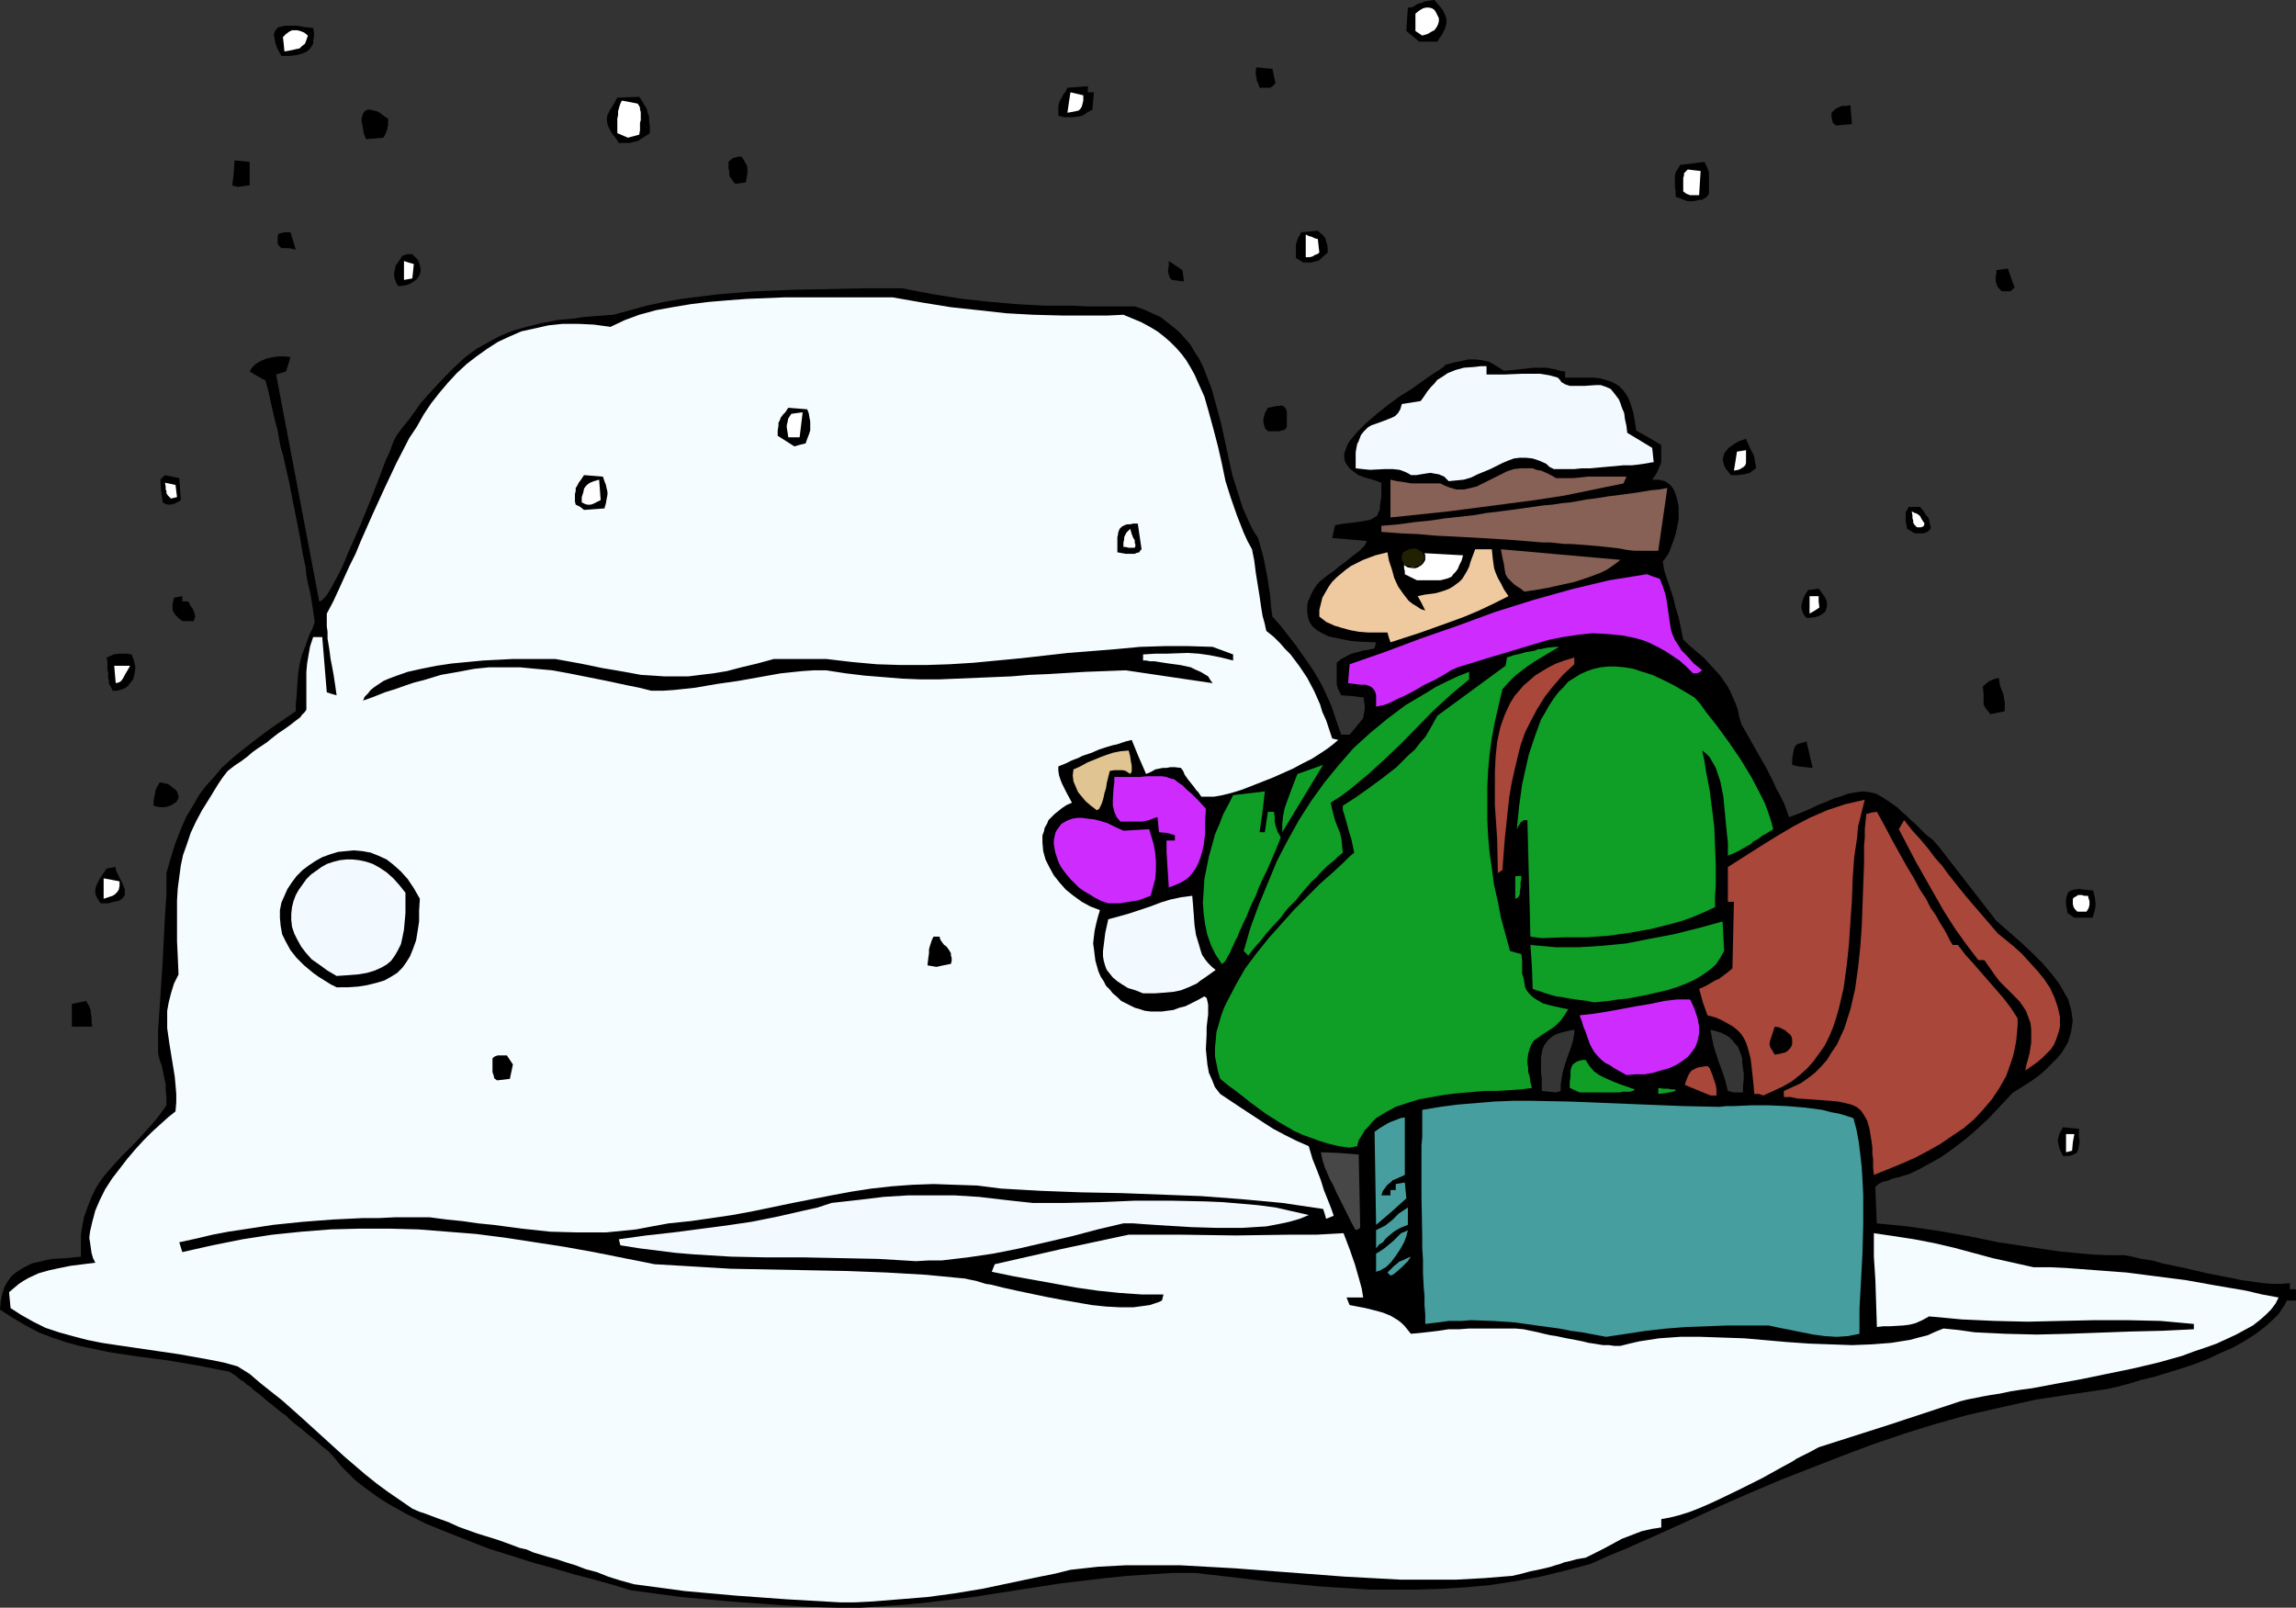
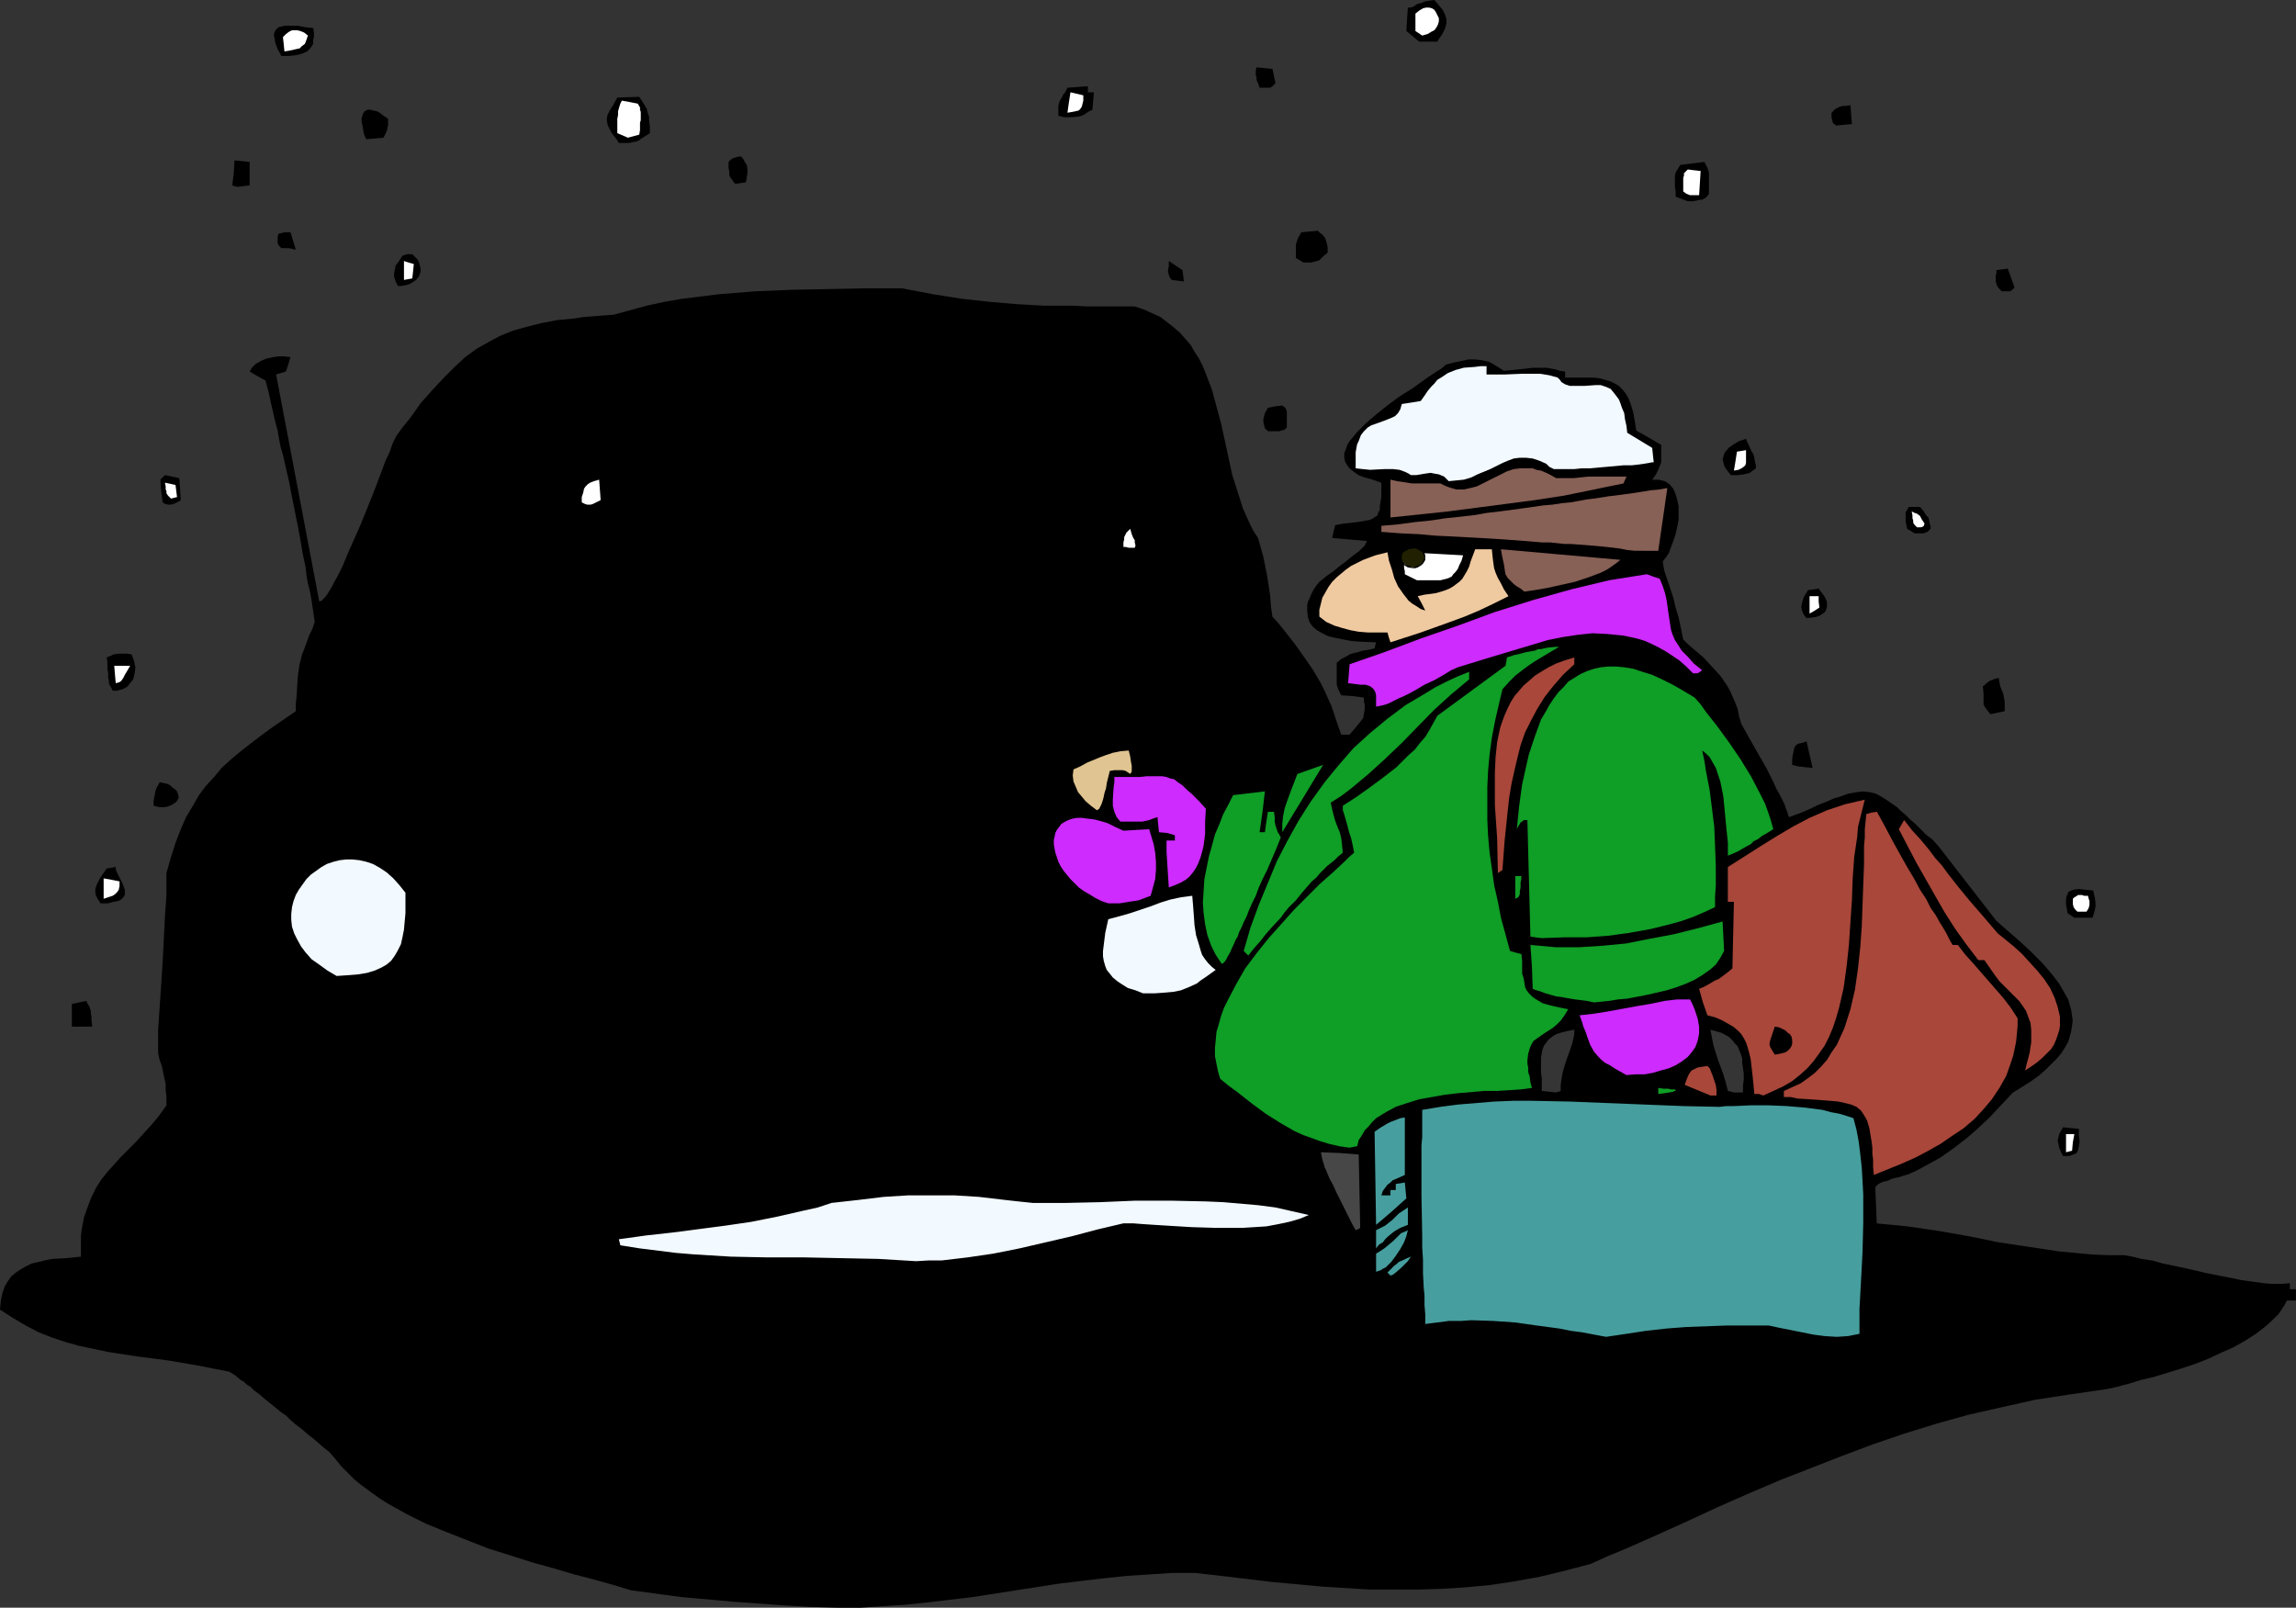
<svg xmlns="http://www.w3.org/2000/svg" xmlns:ns1="http://sodipodi.sourceforge.net/DTD/sodipodi-0.dtd" xmlns:ns2="http://www.inkscape.org/namespaces/inkscape" version="1.0" width="129.766mm" height="90.87mm" id="svg95" ns1:docname="Car in Snow.wmf">
  <rect width="100%" height="100%" fill="#333333" stroke="none" />
  <ns1:namedview id="namedview95" pagecolor="#ffffff" bordercolor="#000000" borderopacity="0.25" ns2:showpageshadow="2" ns2:pageopacity="0.0" ns2:pagecheckerboard="0" ns2:deskcolor="#d1d1d1" ns2:document-units="mm" />
  <defs id="defs1">
    <pattern id="WMFhbasepattern" patternUnits="userSpaceOnUse" width="6" height="6" x="0" y="0" />
  </defs>
  <path style="fill:#000000;fill-opacity:1;fill-rule:evenodd;stroke:none" d="m 178.891,343.446 -5.656,-0.162 -5.656,-0.323 -11.15,-0.808 -10.827,-0.97 -10.827,-1.455 -3.717,-1.131 -4.04,-1.131 -4.363,-1.131 -4.363,-1.293 -4.686,-1.293 -4.525,-1.455 -4.686,-1.455 -4.525,-1.778 -4.525,-1.778 -4.363,-1.778 -4.202,-2.101 -4.04,-2.263 -1.778,-1.131 -1.778,-1.293 -1.778,-1.293 -1.616,-1.293 -1.454,-1.455 -1.454,-1.455 -1.293,-1.616 -1.293,-1.455 -1.616,-1.293 -1.454,-1.293 -1.454,-1.131 -1.293,-1.131 -1.293,-0.97 -1.131,-0.97 -0.97,-0.97 -0.97,-0.646 -1.778,-1.455 -1.616,-1.293 -1.293,-1.131 -1.131,-0.808 -0.808,-0.808 -0.808,-0.485 -0.646,-0.646 -0.646,-0.323 -1.131,-0.97 -1.293,-0.808 -3.394,-0.646 -3.232,-0.646 -6.626,-1.131 -6.302,-0.808 -6.302,-0.97 -3.07,-0.646 -3.07,-0.646 -2.909,-0.808 -2.909,-0.97 L 8.242,284.615 5.494,283.161 2.747,281.545 0,279.767 l 0.162,-1.778 0.323,-1.616 0.485,-1.455 0.646,-1.131 0.808,-1.131 0.97,-0.808 0.97,-0.646 1.131,-0.646 1.293,-0.646 1.454,-0.323 1.293,-0.323 1.616,-0.323 2.909,-0.162 3.232,-0.323 v -3.071 -1.455 l 0.162,-1.293 0.485,-2.586 0.808,-2.263 0.808,-2.101 0.97,-1.939 1.131,-1.778 1.293,-1.616 1.454,-1.616 1.454,-1.616 3.232,-3.232 1.616,-1.778 1.616,-1.778 1.616,-1.939 1.616,-2.263 v -1.778 l -0.162,-1.455 v -1.293 l -0.323,-1.455 -0.485,-2.424 -0.485,-1.293 -0.323,-1.455 v -4.849 l 0.323,-4.849 0.646,-9.697 0.485,-9.697 0.323,-4.687 v -4.687 l 0.97,-3.394 0.97,-3.071 1.131,-2.909 1.131,-2.586 1.454,-2.424 1.293,-2.263 1.454,-1.939 1.778,-1.939 1.616,-1.939 1.939,-1.778 1.939,-1.616 2.262,-1.778 2.101,-1.616 2.424,-1.778 2.586,-1.778 2.586,-1.778 v -1.616 l 0.162,-1.455 0.162,-2.586 0.162,-2.263 0.323,-2.101 0.485,-1.939 0.808,-2.101 0.808,-2.263 0.646,-1.293 0.485,-1.455 -0.323,-2.263 -0.323,-2.101 -0.323,-1.939 -0.485,-1.939 -0.323,-1.778 -0.162,-1.616 -0.646,-3.071 -0.485,-2.909 -0.485,-2.586 -0.97,-4.849 -0.485,-2.424 -0.485,-2.586 -0.646,-2.748 -0.646,-2.909 -0.485,-1.616 -0.323,-1.616 -0.323,-1.939 -0.485,-1.778 -0.485,-2.101 -0.485,-2.101 -0.485,-2.263 -0.646,-2.424 -1.778,-0.97 -1.616,-0.97 0.485,-0.808 0.808,-0.808 1.131,-0.646 1.131,-0.485 1.454,-0.323 1.131,-0.162 h 1.293 l 1.293,0.162 -0.485,1.616 -0.485,1.455 -2.101,0.646 9.211,48.486 0.485,-0.162 0.323,-0.323 0.485,-0.485 0.485,-0.646 0.485,-0.808 0.485,-0.808 0.485,-0.97 0.646,-1.131 1.131,-2.263 1.131,-2.748 1.293,-2.909 1.293,-2.909 2.424,-5.98 1.131,-2.909 0.97,-2.586 0.97,-2.586 0.485,-0.97 0.485,-1.131 0.323,-0.97 0.323,-0.808 0.323,-0.646 0.323,-0.646 1.293,-1.778 1.454,-1.778 1.293,-1.778 1.131,-1.616 2.586,-2.909 2.424,-2.586 2.262,-2.263 2.262,-2.101 2.424,-1.778 2.586,-1.455 2.424,-1.293 2.747,-1.131 2.909,-0.808 3.232,-0.808 3.394,-0.646 3.555,-0.323 1.939,-0.323 2.101,-0.162 2.101,-0.162 2.262,-0.162 3.555,-0.97 3.555,-0.97 3.717,-0.808 3.717,-0.646 3.878,-0.485 3.878,-0.485 7.918,-0.646 7.918,-0.323 7.918,-0.162 7.918,-0.162 h 7.595 l 3.394,0.646 3.394,0.646 3.07,0.485 3.07,0.485 5.979,0.646 5.656,0.485 5.818,0.323 h 6.141 l 3.07,0.162 h 10.181 l 1.939,0.646 1.778,0.808 1.778,0.808 1.454,1.131 1.454,1.131 1.293,1.131 1.131,1.293 1.131,1.293 0.808,1.455 0.97,1.455 0.808,1.616 0.646,1.616 1.293,3.394 0.97,3.556 0.97,3.556 0.808,3.717 1.616,7.435 1.131,3.556 1.131,3.556 1.454,3.232 0.808,1.616 0.97,1.455 1.131,4.041 0.808,4.041 0.646,4.202 0.162,2.263 0.323,2.263 1.454,1.616 0.646,0.808 0.646,0.808 1.131,1.455 1.131,1.455 1.939,2.748 1.778,2.586 1.616,2.748 0.808,1.616 0.646,1.455 0.808,1.778 0.646,1.939 0.646,1.939 0.808,2.263 h 1.778 l 0.97,-1.131 0.808,-0.97 0.646,-0.808 0.485,-0.646 0.162,-0.97 0.162,-0.808 v -1.131 l -0.162,-0.646 v -0.808 l -2.424,-0.323 -2.424,-0.162 -0.323,-0.646 -0.323,-0.646 -0.323,-0.97 v -0.808 -0.97 -2.909 l 0.97,-0.808 0.97,-0.485 0.808,-0.485 0.97,-0.323 0.808,-0.162 0.97,-0.323 1.131,-0.162 1.454,-0.323 0.323,-1.293 -3.717,-0.162 -1.778,-0.162 -1.616,-0.323 -1.616,-0.323 -1.454,-0.323 -1.293,-0.646 -1.131,-0.646 -0.97,-0.808 -0.646,-0.97 -0.323,-0.97 -0.162,-1.293 v -0.485 -0.808 l 0.162,-0.808 0.323,-0.646 0.323,-0.808 0.485,-0.97 0.646,-0.97 0.646,-0.808 1.616,-1.293 1.616,-1.131 1.131,-0.97 1.131,-0.808 0.97,-0.808 0.808,-0.646 0.646,-0.485 0.485,-0.323 0.485,-0.485 0.323,-0.323 0.485,-0.485 0.485,-0.97 -7.434,-0.646 0.323,-1.455 0.323,-1.293 1.778,-0.323 1.454,-0.162 1.454,-0.162 0.97,-0.162 0.97,-0.162 0.808,-0.162 0.646,-0.323 0.485,-0.323 0.485,-0.323 0.162,-0.646 0.323,-0.485 v -0.808 l 0.162,-0.97 0.162,-1.131 v -1.455 -1.455 l -1.778,-0.646 -1.778,-0.485 -1.293,-0.485 -1.131,-0.808 -0.808,-0.646 -0.485,-0.646 -0.485,-0.808 -0.162,-0.808 v -0.97 l 0.323,-0.808 0.323,-0.97 0.485,-0.808 0.808,-0.97 0.808,-0.97 1.939,-1.939 2.262,-1.939 2.424,-1.939 2.424,-1.778 2.586,-1.616 2.262,-1.616 1.131,-0.808 1.939,-1.293 0.808,-0.485 0.646,-0.485 0.485,-0.485 1.778,-0.485 1.616,-0.323 1.454,-0.323 h 1.454 l 1.454,0.162 1.454,0.323 0.646,0.323 0.808,0.485 0.808,0.485 0.97,0.646 1.778,-0.162 1.616,-0.162 1.454,-0.162 1.293,-0.162 h 1.454 1.616 l 0.808,0.162 0.97,0.162 0.97,0.323 1.131,0.162 v 1.293 h 1.778 1.616 1.454 1.293 l 1.293,0.162 1.131,0.323 1.131,0.323 0.97,0.485 0.808,0.485 0.808,0.808 0.646,0.808 0.646,1.131 0.485,1.293 0.485,1.616 0.323,1.778 0.323,2.101 2.586,1.455 2.747,1.616 v 1.131 1.131 0.808 0.646 l -0.323,0.808 -0.323,0.808 -0.485,0.97 -0.808,1.131 h 0.808 0.646 l 0.646,0.162 0.646,0.162 0.97,0.646 0.808,0.97 0.485,1.131 0.323,1.131 0.323,1.455 v 1.455 1.455 l -0.323,1.616 -0.323,1.455 -0.485,1.455 -0.485,1.293 -0.485,1.293 -0.646,0.97 -0.646,0.808 0.323,1.939 0.646,1.939 0.646,1.939 0.646,1.939 0.485,2.101 0.646,2.101 0.485,2.263 0.485,2.424 1.131,1.131 1.131,0.97 2.101,1.778 1.778,1.939 1.778,1.939 1.454,2.101 0.646,1.131 0.485,1.131 0.646,1.455 0.485,1.293 0.323,1.616 0.485,1.616 3.555,6.303 1.778,3.071 1.454,2.909 0.646,1.455 0.646,1.131 0.646,1.293 0.485,0.97 0.323,0.97 0.323,0.808 0.162,0.646 0.162,0.323 1.778,-0.646 1.616,-0.646 1.454,-0.646 1.293,-0.646 1.293,-0.485 1.131,-0.485 1.131,-0.485 1.131,-0.323 1.778,-0.646 1.778,-0.323 1.454,-0.162 1.454,0.162 1.293,0.323 1.454,0.808 1.454,0.97 1.616,1.131 0.808,0.808 0.97,0.808 0.97,0.97 1.131,0.97 1.131,1.131 1.131,1.131 1.454,1.131 1.293,1.455 12.282,15.839 2.586,2.263 2.586,2.263 2.424,2.263 2.262,2.263 1.939,2.263 1.616,2.101 1.293,2.263 0.646,1.131 0.323,1.131 0.323,1.131 0.162,1.131 0.162,1.131 -0.162,1.131 -0.162,1.131 -0.323,1.131 -0.323,1.131 -0.646,1.131 -0.808,1.293 -0.97,1.131 -1.131,1.131 -1.293,1.293 -1.293,1.131 -1.778,1.293 -1.778,1.131 -2.101,1.293 -2.586,2.748 -2.424,2.586 -2.586,2.424 -2.424,2.101 -2.747,2.101 -2.747,1.939 -3.232,1.778 -1.778,0.97 -1.778,0.808 -1.131,0.323 -0.97,0.323 -0.808,0.162 -0.646,0.162 -0.646,0.323 -0.485,0.162 -0.808,0.162 -0.646,0.323 -0.323,0.162 -0.646,0.646 0.323,7.758 3.394,0.323 3.232,0.323 6.626,0.97 6.464,1.131 6.302,1.293 6.464,0.97 6.464,0.97 3.394,0.323 3.394,0.323 3.555,0.162 h 3.555 l 1.778,0.323 1.939,0.485 2.262,0.323 2.262,0.646 4.686,0.97 4.848,1.131 5.01,0.97 2.262,0.485 2.424,0.323 2.262,0.323 1.939,0.162 h 1.939 l 1.778,-0.162 v 1.293 h 1.293 v 2.424 h -1.939 l -0.485,0.97 -0.646,0.97 -0.646,0.97 -0.808,0.808 -1.939,1.778 -2.101,1.616 -2.262,1.455 -2.586,1.455 -2.586,1.131 -2.747,1.293 -2.909,1.131 -2.909,0.97 -5.818,1.778 -2.747,0.646 -2.586,0.808 -1.293,0.323 -1.131,0.323 -2.262,0.485 -7.757,1.131 -7.434,1.131 -7.272,1.616 -7.11,1.616 -6.949,1.939 -6.787,2.101 -6.626,2.263 -6.464,2.424 -6.626,2.586 -6.626,2.586 -6.464,2.748 -6.626,2.909 -6.626,3.071 -6.787,3.071 -6.949,3.071 -3.555,1.455 -3.555,1.616 -5.494,1.455 -5.333,1.293 -5.333,0.97 -5.333,0.808 -5.171,0.485 -5.171,0.323 -5.01,0.162 h -5.171 -5.171 l -5.171,-0.323 -5.171,-0.323 -5.171,-0.485 -5.333,-0.485 -5.333,-0.646 -5.494,-0.646 -5.656,-0.646 h -5.01 l -4.848,0.323 -4.848,0.323 -4.686,0.485 -9.534,1.131 -9.373,1.455 -9.373,1.455 -9.534,1.131 -4.686,0.485 -4.848,0.323 -4.848,0.323 z" id="path1" />
-   <path style="fill:#f4fcff;fill-opacity:1;fill-rule:evenodd;stroke:none" d="m 179.537,342.314 -5.656,-0.323 -5.656,-0.323 -11.15,-0.808 -10.827,-0.97 -10.827,-1.455 -2.909,-0.808 -2.586,-0.808 -2.424,-0.97 -2.424,-0.646 -2.101,-0.808 -2.101,-0.646 -1.939,-0.646 -1.778,-0.485 -1.616,-0.485 -1.616,-0.485 -1.454,-0.646 -1.454,-0.323 -2.586,-0.97 -2.262,-0.808 -2.101,-0.646 -2.101,-0.646 -4.04,-1.455 -2.101,-0.97 -2.262,-0.808 -2.586,-0.97 -1.454,-0.485 -1.454,-0.646 -2.586,-1.778 -2.586,-1.778 -2.424,-1.778 -2.424,-1.939 -4.525,-3.879 -8.888,-8.081 -4.363,-3.879 -4.686,-3.717 -2.262,-1.939 -2.586,-1.616 -2.909,-0.808 -3.232,-0.646 -6.302,-1.131 -6.626,-0.97 -6.626,-0.97 -3.232,-0.485 -3.232,-0.646 -3.07,-0.808 -2.909,-0.808 -2.909,-0.97 -2.586,-1.293 -2.586,-1.455 -2.262,-1.455 -0.323,-3.394 1.131,-0.97 0.97,-0.808 0.97,-0.646 1.131,-0.646 2.101,-0.97 2.262,-0.646 2.262,-0.485 2.424,-0.485 2.586,-0.323 2.586,-0.323 -0.485,-0.97 -0.323,-1.131 -0.162,-1.131 -0.162,-1.131 -0.162,-0.97 0.162,-1.293 0.485,-2.101 0.646,-2.424 0.97,-2.263 1.131,-2.263 1.454,-2.263 1.616,-2.101 1.616,-2.101 1.778,-2.101 1.778,-1.939 1.778,-1.778 1.778,-1.616 1.616,-1.455 1.616,-1.293 0.162,-1.939 v -1.778 l -0.162,-1.939 -0.162,-1.778 -1.131,-6.95 -0.485,-3.394 v -1.939 -1.778 l 0.323,-1.778 0.485,-1.939 0.646,-2.101 0.97,-1.939 -0.162,-3.717 -0.162,-3.394 v -3.071 -2.909 -2.748 l 0.162,-2.586 0.323,-2.424 0.323,-2.424 0.485,-2.263 0.808,-2.263 0.808,-2.424 1.131,-2.424 1.293,-2.424 1.616,-2.586 1.778,-2.909 0.97,-1.455 1.131,-1.455 1.454,-1.131 1.454,-0.97 1.293,-0.97 1.131,-0.97 1.131,-0.808 0.97,-0.646 0.97,-0.646 0.97,-0.808 1.454,-1.131 1.454,-0.97 1.131,-0.808 0.808,-0.646 0.646,-0.485 0.646,-0.485 0.323,-0.485 0.323,-0.323 0.323,-0.323 0.323,-0.485 v -4.202 -3.879 l 0.162,-1.778 0.323,-1.939 0.323,-1.778 0.646,-1.939 h 1.939 l 0.97,11.798 0.97,0.323 1.131,0.323 -0.323,-2.263 -0.323,-2.101 -0.323,-1.778 -0.323,-1.616 -0.162,-1.293 -0.162,-1.131 -0.162,-0.97 -0.162,-0.97 v -1.455 l -0.162,-1.131 v -1.293 -1.455 l 1.293,-2.424 1.131,-2.424 2.424,-5.334 1.293,-2.586 1.131,-2.748 2.424,-5.495 2.586,-5.657 2.586,-5.495 2.747,-5.334 1.616,-2.424 1.454,-2.586 1.616,-2.424 1.778,-2.263 1.778,-2.101 1.939,-2.101 2.101,-1.939 2.101,-1.616 2.262,-1.616 2.262,-1.455 2.424,-1.131 2.586,-1.131 2.909,-0.646 2.909,-0.646 3.07,-0.323 h 3.232 l 3.394,0.162 3.555,0.485 3.07,-1.455 3.07,-1.131 3.555,-0.97 3.555,-0.646 3.878,-0.646 3.878,-0.485 3.878,-0.323 4.202,-0.323 8.08,-0.323 h 8.242 3.878 3.717 3.717 3.555 l 6.464,1.131 5.979,0.97 5.979,0.646 5.818,0.646 5.818,0.323 6.141,0.162 h 6.302 3.394 l 3.394,-0.162 1.939,0.808 1.939,0.808 1.778,0.97 1.616,0.97 1.454,1.131 1.293,1.131 1.293,1.293 1.131,1.293 0.97,1.293 0.97,1.616 0.808,1.455 0.646,1.455 1.454,3.232 0.97,3.394 0.97,3.556 0.97,3.717 0.808,3.556 0.808,3.879 1.131,3.556 1.293,3.717 1.454,3.717 0.808,1.778 0.97,1.778 0.485,2.424 0.323,2.586 0.808,5.01 0.323,2.263 0.323,1.939 0.485,1.778 0.162,0.808 0.162,0.646 1.616,1.293 1.293,1.293 1.131,1.293 1.131,1.131 1.939,2.586 1.616,2.424 1.454,2.748 1.293,2.909 0.485,1.616 0.808,1.778 0.646,1.939 0.646,1.939 0.646,0.162 0.646,0.162 -1.131,0.97 -1.293,0.97 -1.454,0.97 -1.778,1.131 -1.939,0.97 -2.101,1.131 -4.363,1.939 -4.525,1.778 -2.101,0.808 -2.101,0.646 -1.939,0.485 -1.778,0.323 h -1.454 -1.293 l -0.646,-0.97 -0.485,-0.485 -0.323,-0.485 -0.646,-0.808 -0.646,-0.808 -0.808,-1.131 -0.323,-0.808 -0.485,-0.646 -1.293,-0.162 h -0.97 l -0.808,0.162 h -0.808 l -0.808,0.162 -0.808,0.162 -0.808,0.485 -1.131,0.485 -1.616,-3.717 -1.454,-3.556 -1.293,0.323 -0.97,0.323 -0.97,0.323 -0.808,0.162 -1.616,0.485 -1.454,0.485 -1.454,0.646 -0.97,0.323 -0.97,0.323 -0.97,0.485 -1.293,0.485 -1.293,0.646 -1.616,0.646 v 0.97 l 0.162,0.97 0.323,0.97 0.323,0.808 0.97,1.939 1.131,2.101 -1.131,0.485 -0.97,0.646 -0.808,0.646 -0.808,0.646 -0.646,0.646 -0.646,0.646 -0.323,0.808 -0.485,0.808 -0.162,0.808 -0.323,0.808 v 1.616 l 0.162,1.778 0.485,1.778 0.808,1.616 0.97,1.778 1.293,1.616 1.293,1.455 1.616,1.293 1.778,1.293 1.778,0.97 2.101,0.808 -0.485,1.616 -0.323,1.293 -0.323,1.455 -0.162,1.293 -0.162,1.455 0.162,1.131 0.162,1.293 0.162,1.293 0.323,1.131 0.323,1.131 0.485,1.131 0.646,0.97 0.485,0.97 0.808,0.808 0.646,0.808 0.97,0.808 0.808,0.808 0.97,0.485 0.97,0.485 0.97,0.485 1.131,0.323 0.97,0.323 1.293,0.162 h 1.131 1.293 l 1.131,-0.162 1.293,-0.162 1.293,-0.485 1.293,-0.323 1.293,-0.646 1.293,-0.646 1.454,-0.808 0.485,0.323 0.162,0.646 0.162,0.808 v 0.97 1.131 l -0.162,1.293 -0.162,1.455 v 1.455 l -0.162,3.232 0.162,1.616 0.162,1.616 0.323,1.778 0.646,1.455 0.646,1.616 1.131,1.455 4.363,2.909 4.686,3.071 2.262,1.455 2.424,1.293 2.586,1.293 2.586,1.131 0.808,2.748 0.97,2.424 0.808,2.101 0.646,2.101 0.646,1.616 0.646,1.616 0.485,1.293 0.323,0.97 -1.616,0.646 -0.323,-1.131 -0.323,-0.97 -4.363,-0.646 -4.363,-0.646 -8.726,-0.808 -8.565,-0.646 -8.565,-0.323 -8.565,-0.323 -8.565,-0.162 -8.565,-0.323 -8.565,-0.485 -5.01,-0.646 -4.848,-0.162 -4.525,-0.162 -4.525,0.162 -4.363,0.323 -4.363,0.485 -4.202,0.646 -4.363,0.808 -8.242,1.616 -8.565,1.778 -4.363,0.808 -4.363,0.646 -4.525,0.646 -4.686,0.485 -3.555,0.646 -3.394,0.646 -3.232,0.323 -3.232,0.323 h -3.07 -3.07 l -5.818,-0.162 -5.979,-0.646 -6.141,-0.808 -3.232,-0.323 -3.394,-0.485 -3.232,-0.323 -3.717,-0.485 h -7.434 l -3.394,0.162 h -3.394 l -6.626,0.323 -6.302,0.485 -6.302,0.646 -6.302,0.97 -3.232,0.485 -3.394,0.646 -3.394,0.808 -3.717,0.808 0.646,2.101 6.464,-1.455 6.464,-1.293 6.302,-0.97 6.302,-0.646 6.141,-0.485 6.302,-0.162 h 6.141 l 6.302,0.162 6.141,0.485 6.141,0.485 6.302,0.808 6.302,0.97 6.302,0.97 6.302,1.131 6.464,1.293 6.464,1.293 8.242,0.485 8.08,0.485 16.645,0.323 8.242,0.162 8.403,0.323 8.403,0.485 8.403,0.808 0.646,0.162 0.808,0.162 0.808,0.162 2.101,0.646 1.131,0.162 2.586,0.646 2.909,0.646 3.07,0.646 3.07,0.646 3.394,0.646 6.464,1.131 3.07,0.323 3.07,0.162 h 2.747 l 2.424,-0.323 1.131,-0.162 0.97,-0.323 0.97,-0.323 0.646,-0.323 0.323,-1.293 h -4.686 l -4.686,-0.323 -4.686,-0.485 -4.525,-0.646 -8.888,-1.616 -4.525,-0.808 -4.686,-0.97 0.646,-1.616 14.221,-3.232 14.382,-3.071 h 11.474 l 11.312,0.162 11.474,-0.162 h 5.818 l 5.818,-0.323 1.293,3.394 1.131,3.232 0.97,3.394 0.485,1.778 0.323,1.939 h -3.555 l 0.646,1.616 3.394,0.646 1.939,0.485 1.778,0.485 1.616,0.646 1.616,0.97 0.808,0.646 0.646,0.646 0.646,0.808 0.646,0.808 1.778,-0.162 1.454,-0.162 1.454,-0.162 1.293,-0.162 2.101,-0.323 h 2.262 l 2.101,-0.162 h 1.293 1.293 7.272 l 1.778,0.162 3.07,0.646 1.293,0.323 1.454,0.323 1.131,0.162 2.262,0.485 1.778,0.323 1.616,0.323 1.293,0.323 1.131,0.162 0.97,0.162 0.97,0.162 h 1.293 l 1.131,0.162 h 1.293 l 1.939,-0.485 2.101,-0.485 2.101,-0.323 2.101,-0.323 4.525,-0.323 h 4.363 l 4.686,0.162 4.686,0.162 9.211,0.808 4.686,0.323 4.525,0.162 4.525,0.162 4.202,-0.162 4.202,-0.323 4.04,-0.646 1.778,-0.485 1.939,-0.485 1.778,-0.808 1.616,-0.646 3.232,0.323 3.394,0.485 6.626,0.323 6.626,0.162 6.787,-0.162 13.413,-0.485 6.787,-0.162 6.626,-0.323 v -1.131 l -3.555,-0.323 -3.555,-0.323 -7.11,-0.162 h -7.11 l -7.11,0.162 -7.11,0.162 -6.949,-0.162 -7.11,-0.323 -3.394,-0.323 -3.555,-0.323 -1.454,0.808 -1.454,0.646 -1.293,0.323 -1.293,0.162 -2.747,0.162 h -1.454 l -1.454,0.162 -0.323,-10.021 -0.323,-5.01 v -5.01 l 4.363,0.646 4.202,0.646 4.202,0.808 4.202,0.97 8.403,2.263 4.363,0.97 4.363,0.97 h 3.555 l 3.394,0.162 6.464,0.485 6.464,0.485 6.302,0.808 6.302,0.808 6.302,1.131 6.626,1.131 3.394,0.808 3.555,0.646 -0.646,1.293 -0.97,1.293 -1.131,1.131 -1.293,1.131 -1.454,1.131 -1.778,0.97 -1.778,0.97 -2.101,0.97 -2.101,0.97 -2.262,0.808 -2.424,0.808 -2.586,0.97 -5.171,1.455 -5.494,1.293 -5.494,1.131 -5.494,1.131 -5.333,0.97 -5.171,0.97 -2.424,0.323 -2.101,0.323 -2.262,0.485 -2.101,0.323 -1.778,0.323 -1.616,0.323 -1.616,0.323 -1.293,0.323 -15.19,5.01 -15.19,4.849 -1.778,0.97 -1.939,0.97 -0.97,0.485 -0.97,0.646 -2.101,1.131 -4.363,2.424 -4.525,2.263 -4.686,2.263 -2.101,0.97 -2.262,0.97 -2.101,0.808 -2.101,0.646 -1.939,0.485 -1.778,0.323 v 1.778 l -2.101,0.323 -2.101,0.485 -2.101,0.808 -2.101,0.808 -3.878,2.101 -3.878,1.939 -0.97,0.162 -0.97,0.162 -1.131,0.323 -0.646,0.162 -0.808,0.162 -0.808,0.323 -1.131,0.323 -0.97,0.323 -1.293,0.323 -1.454,0.323 -1.616,0.323 -1.778,0.485 -2.101,0.485 -5.979,0.485 -5.979,0.323 h -6.141 -5.818 l -5.979,-0.323 -5.979,-0.323 -23.432,-1.778 -5.818,-0.323 -5.818,-0.323 h -5.818 -5.818 l -5.979,0.323 -5.818,0.646 -3.232,0.808 -3.232,0.646 -6.141,1.293 -6.141,1.293 -5.818,0.97 -5.979,0.808 -5.979,0.485 -6.141,0.485 -3.232,0.162 z" id="path2" />
  <path style="fill:#479e9e;fill-opacity:1;fill-rule:evenodd;stroke:none" d="m 343.076,285.585 -5.171,-0.97 -2.424,-0.323 -2.424,-0.485 -4.848,-0.646 -4.525,-0.646 -4.686,-0.323 -4.686,-0.162 -2.262,0.162 h -2.586 l -2.424,0.323 -2.586,0.323 v -2.101 l -0.162,-1.939 v -1.939 l -0.162,-1.778 -0.162,-3.071 v -2.909 l -0.162,-2.586 v -2.424 l -0.162,-8.566 v -5.01 -2.748 -3.071 l 0.162,-1.778 v -1.778 -1.939 -2.101 l 3.878,-0.646 3.717,-0.485 3.878,-0.323 3.878,-0.323 4.04,-0.162 h 4.04 l 8.08,0.162 8.08,0.323 8.08,0.323 8.08,0.323 7.757,0.162 1.454,-0.162 h 1.616 l 3.555,-0.162 h 3.878 l 3.878,0.162 3.878,0.323 3.717,0.485 1.778,0.485 1.778,0.323 1.616,0.485 1.454,0.485 0.646,2.424 0.485,2.586 0.323,2.586 0.323,2.909 0.162,2.748 0.162,3.071 v 6.142 l -0.162,6.303 -0.323,6.142 -0.162,2.909 -0.162,2.909 v 2.748 2.586 l -2.424,0.485 -2.424,0.162 -2.586,-0.162 -2.424,-0.323 -4.848,-0.97 -2.424,-0.485 -2.262,-0.485 h -8.888 l -4.363,0.162 -4.363,0.162 -4.202,0.323 -4.363,0.485 -4.202,0.646 z" id="path3" />
  <path style="fill:#479e9e;fill-opacity:1;fill-rule:evenodd;stroke:none" d="m 297.02,272.494 -0.646,-0.646 0.808,-0.808 0.646,-0.646 0.646,-0.485 0.323,-0.323 1.131,-0.485 0.646,-0.323 0.808,-0.323 -0.323,0.485 -0.323,0.485 -1.293,1.293 -1.293,1.131 -0.646,0.485 z" id="path4" />
  <path style="fill:#479e9e;fill-opacity:1;fill-rule:evenodd;stroke:none" d="m 293.95,271.686 v -3.879 l 0.808,-0.485 0.97,-0.646 1.939,-1.616 0.808,-0.808 0.808,-0.808 0.808,-0.323 0.646,-0.323 -0.162,0.646 -0.162,0.646 -0.485,1.293 -0.808,1.455 -0.97,1.455 -0.97,1.293 -1.131,1.131 -0.646,0.323 -0.485,0.323 -0.485,0.162 z" id="path5" />
  <path style="fill:#f2f9ff;fill-opacity:1;fill-rule:evenodd;stroke:none" d="m 195.697,269.423 -8.08,-0.485 -7.918,-0.162 -7.918,-0.162 h -7.918 l -7.757,-0.162 -7.918,-0.485 -3.878,-0.323 -3.878,-0.485 -3.878,-0.485 -4.04,-0.646 -0.323,-1.293 5.818,-0.808 5.818,-0.646 11.15,-1.455 5.494,-0.808 5.656,-1.131 5.656,-1.293 2.909,-0.646 2.909,-0.97 2.909,-0.323 2.909,-0.323 5.333,-0.646 5.171,-0.323 h 4.848 5.171 l 5.171,0.323 2.747,0.323 2.747,0.323 2.909,0.323 3.07,0.323 h 3.555 3.555 l 7.272,-0.162 7.595,-0.323 h 7.434 l 7.595,0.162 3.717,0.162 3.717,0.323 3.717,0.323 3.717,0.485 3.555,0.808 3.555,0.808 -1.939,0.808 -2.262,0.646 -2.262,0.485 -2.586,0.485 -2.586,0.162 -2.586,0.162 h -5.494 l -5.333,-0.162 -5.333,-0.323 -2.586,-0.162 -2.424,-0.162 -2.101,-0.162 h -2.101 l -5.494,1.293 -5.494,1.455 -11.15,2.586 -5.656,1.131 -5.494,0.808 -5.494,0.646 h -2.747 z" id="path6" />
  <path style="fill:#479e9e;fill-opacity:1;fill-rule:evenodd;stroke:none" d="m 293.95,266.675 v -3.879 l 0.97,-0.485 0.97,-0.485 1.616,-1.293 1.293,-1.293 0.97,-0.646 0.97,-0.646 v 3.717 l -0.808,0.323 -0.808,0.323 -1.131,0.646 -0.646,0.485 -0.97,0.808 -0.485,0.485 -0.485,0.646 -0.808,0.485 z" id="path7" />
  <path style="fill:#474747;fill-opacity:1;fill-rule:evenodd;stroke:none" d="m 289.587,262.796 -0.646,-1.131 -0.646,-1.293 -1.131,-2.263 -0.97,-1.939 -0.808,-1.616 -0.646,-1.455 -0.646,-1.131 -0.485,-1.131 -0.323,-0.808 -0.323,-0.646 -0.162,-0.646 -0.323,-0.97 -0.323,-1.616 4.04,0.162 4.04,0.323 0.323,15.677 -0.485,0.323 z" id="path8" />
  <path style="fill:#479e9e;fill-opacity:1;fill-rule:evenodd;stroke:none" d="m 293.95,261.665 -0.162,-10.021 -0.162,-9.859 1.131,-0.808 0.808,-0.485 0.808,-0.485 0.646,-0.323 1.293,-0.485 0.808,-0.323 0.97,-0.162 v 12.283 l -1.778,0.808 -0.808,0.323 -0.485,0.485 -0.646,0.485 -0.485,0.646 -0.485,0.646 -0.323,0.97 h 1.939 v -1.131 h 1.131 v -1.293 l 1.939,-0.323 0.323,3.394 -3.232,2.909 z" id="path9" />
  <path style="fill:#a8473a;fill-opacity:1;fill-rule:evenodd;stroke:none" d="m 400.283,250.998 -0.162,-1.616 v -1.616 l -0.162,-1.293 v -1.293 l -0.162,-1.293 -0.162,-0.97 -0.323,-1.939 -0.485,-1.616 -0.646,-1.131 -0.646,-0.97 -0.97,-0.808 -1.131,-0.485 -1.293,-0.323 -1.454,-0.323 -1.778,-0.162 -2.101,-0.162 -2.262,-0.162 -2.586,-0.162 -1.454,-0.323 h -1.454 v -1.293 l 1.778,-0.808 1.778,-0.808 1.616,-1.131 1.454,-1.131 1.293,-1.293 1.293,-1.455 0.97,-1.616 1.131,-1.616 0.808,-1.778 0.808,-1.778 1.293,-4.041 0.485,-2.101 0.485,-2.101 0.646,-4.525 0.485,-4.525 0.323,-4.525 0.162,-4.525 0.162,-4.364 0.162,-4.364 v -3.879 l 0.162,-1.778 v -1.778 l 0.162,-1.616 0.162,-1.616 1.131,-0.323 1.131,-0.162 1.778,3.232 1.616,3.071 1.616,2.909 1.454,2.586 1.454,2.424 1.293,2.424 1.293,1.939 0.97,1.939 1.131,1.616 0.808,1.455 0.808,1.293 0.646,1.131 0.485,0.97 0.323,0.646 0.323,0.485 0.162,0.323 h 1.131 l 1.616,2.101 1.616,1.778 3.232,3.717 3.232,3.717 1.616,2.101 1.454,2.263 v 1.616 l -0.162,1.778 -0.162,1.616 -0.323,1.616 -0.323,1.455 -0.485,1.455 -0.97,2.748 -1.454,2.586 -1.616,2.424 -1.778,2.101 -1.939,2.101 -2.262,1.939 -2.424,1.616 -2.586,1.778 -2.586,1.455 -2.747,1.455 -2.909,1.293 z" id="path10" />
  <path style="fill:#000000;fill-opacity:1;fill-rule:evenodd;stroke:none" d="m 440.683,246.958 -0.485,-0.97 -0.323,-0.808 -0.162,-0.808 -0.162,-0.646 0.162,-0.808 0.162,-0.646 0.808,-1.455 1.616,0.162 1.778,0.162 v 1.455 l 0.162,1.293 -0.162,0.97 -0.162,0.808 -0.323,0.646 -0.646,0.323 -0.485,0.162 -0.485,0.162 h -0.646 z" id="path11" />
  <path style="fill:#ffffff;fill-opacity:1;fill-rule:evenodd;stroke:none" d="m 441.329,246.149 v -3.879 h 1.778 l -0.323,1.778 -0.162,1.778 z" id="path12" />
  <path style="fill:#0f9e26;fill-opacity:1;fill-rule:evenodd;stroke:none" d="m 288.294,245.18 -2.262,-0.323 -2.101,-0.485 -2.101,-0.646 -1.778,-0.646 -1.778,-0.646 -1.778,-0.808 -3.07,-1.778 -3.07,-1.939 -3.07,-2.263 -3.07,-2.424 -1.778,-1.293 -1.778,-1.455 -0.485,-1.616 -0.323,-1.616 -0.323,-1.616 v -1.778 l 0.162,-1.616 0.162,-1.778 0.485,-1.616 0.485,-1.778 0.646,-1.778 0.808,-1.616 1.778,-3.394 1.939,-3.394 2.424,-3.232 2.586,-3.232 2.747,-3.071 2.747,-3.071 2.747,-2.748 2.747,-2.748 2.747,-2.424 2.424,-2.263 0.97,-0.97 1.131,-0.97 -0.323,-1.616 -0.323,-1.455 -0.485,-1.455 -0.323,-1.293 -0.323,-1.131 -0.323,-1.131 -0.323,-0.97 v -0.97 l 2.747,-1.778 2.747,-1.939 3.07,-2.263 2.909,-2.263 2.586,-2.586 1.293,-1.131 1.131,-1.455 1.131,-1.293 0.97,-1.616 0.808,-1.455 0.808,-1.455 7.272,-5.334 7.272,-5.334 0.162,-0.808 0.162,-0.97 1.454,-0.485 1.454,-0.323 1.131,-0.323 0.97,-0.162 0.97,-0.162 0.646,-0.323 h 0.646 l 0.646,-0.162 0.808,-0.162 1.616,-0.162 h 0.808 l -1.939,1.131 -1.616,0.97 -1.616,0.97 -1.454,0.97 -1.293,0.97 -1.454,1.131 -1.293,1.293 -1.454,1.616 -0.808,3.394 -0.808,3.556 -0.646,3.394 -0.485,3.556 -0.323,3.556 -0.162,3.394 v 3.556 3.556 l 0.162,3.394 0.323,3.556 0.485,3.394 0.485,3.556 0.808,3.556 0.646,3.394 0.97,3.556 0.97,3.556 1.131,0.323 1.293,0.323 0.162,1.455 v 1.455 1.293 l 0.323,0.97 0.162,0.97 0.162,0.97 0.323,0.646 0.485,0.646 0.646,0.646 0.646,0.485 0.808,0.485 0.808,0.485 1.131,0.323 1.293,0.323 1.454,0.323 1.616,0.323 -0.808,1.293 -0.808,1.131 -0.97,0.97 -0.808,0.646 -1.778,1.131 -1.616,1.131 -0.646,0.485 -0.485,0.808 -0.323,0.808 -0.323,1.131 -0.162,1.293 v 0.808 l 0.162,0.808 v 0.97 l 0.323,0.97 0.162,1.293 0.323,1.131 -2.424,0.323 -2.424,0.162 -2.586,0.162 h -2.747 l -5.656,0.485 -2.747,0.323 -2.747,0.485 -2.747,0.485 -2.586,0.808 -2.424,0.808 -2.101,1.131 -2.101,1.293 -0.808,0.808 -0.808,0.97 -0.808,0.808 -0.646,1.131 -0.646,0.97 -0.323,1.293 z" id="path13" />
  <path style="fill:#a8473a;fill-opacity:1;fill-rule:evenodd;stroke:none" d="m 365.377,234.028 -5.494,-2.263 0.323,-0.97 0.323,-0.808 0.323,-0.646 0.485,-0.646 0.646,-0.323 0.646,-0.323 0.97,-0.162 1.131,-0.162 0.485,0.485 0.323,0.808 0.323,0.808 0.323,0.97 0.323,0.97 0.162,0.97 v 0.646 0.646 z" id="path14" />
  <path style="fill:#a8473a;fill-opacity:1;fill-rule:evenodd;stroke:none" d="m 376.689,234.028 -0.97,-0.323 h -0.97 l -0.162,-1.778 -0.162,-1.616 -0.162,-1.455 -0.162,-1.455 -0.162,-1.293 -0.323,-1.293 -0.323,-1.131 -0.323,-0.97 -0.485,-0.97 -0.646,-0.97 -0.646,-0.646 -0.97,-0.808 -1.131,-0.646 -1.131,-0.646 -1.454,-0.646 -1.778,-0.485 -0.97,-2.748 -0.808,-2.909 0.808,-0.323 0.646,-0.323 1.131,-0.646 0.808,-0.485 0.808,-0.323 1.293,-0.97 0.646,-0.485 0.97,-0.808 0.162,-7.111 0.162,-7.111 h -1.293 v -7.435 l 3.555,-2.263 3.555,-2.263 3.394,-2.101 3.555,-2.101 3.394,-1.778 3.717,-1.616 1.939,-0.646 1.939,-0.646 2.101,-0.485 2.101,-0.485 -0.485,1.939 -0.485,1.939 -0.485,1.939 -0.162,2.101 -0.646,4.364 -0.323,4.525 -0.162,4.687 -0.323,4.687 -0.323,4.849 -0.485,4.525 -0.646,4.687 -0.485,2.101 -0.485,2.101 -0.646,2.263 -0.646,1.939 -0.808,1.939 -0.97,1.939 -1.131,1.616 -1.293,1.778 -1.293,1.455 -1.616,1.455 -1.616,1.293 -1.939,1.131 -2.101,0.97 z" id="path15" />
  <path style="fill:#353535;fill-opacity:1;fill-rule:evenodd;stroke:none" d="m 332.411,233.381 -3.07,-0.323 v -2.748 l -0.162,-1.131 v -1.131 -2.101 l 0.162,-0.97 0.162,-0.808 0.323,-0.808 0.485,-0.646 0.485,-0.646 0.808,-0.646 0.808,-0.485 0.97,-0.323 1.293,-0.323 1.616,-0.323 v 0.808 l -0.162,0.97 -0.323,1.293 -0.485,1.455 -0.485,1.293 -0.485,1.455 -0.485,1.616 -0.162,0.808 -0.162,0.97 -0.162,1.131 v 1.293 z" id="path16" />
-   <path style="fill:#0f9e26;fill-opacity:1;fill-rule:evenodd;stroke:none" d="m 337.42,233.381 -2.101,-0.97 v -1.293 l 0.162,-1.131 v -1.131 l 0.162,-0.808 0.323,-0.646 0.646,-0.485 0.323,-0.162 0.485,-0.162 0.646,-0.162 h 0.646 l 0.808,1.293 0.97,1.131 1.131,0.808 1.293,0.646 1.454,0.646 1.616,0.646 3.232,1.131 -0.162,0.162 -0.323,0.162 -0.485,0.162 h -0.485 -0.485 -0.646 l -0.646,0.162 z" id="path17" />
  <path style="fill:#0f9e26;fill-opacity:1;fill-rule:evenodd;stroke:none" d="m 354.227,233.705 v -1.293 l 1.131,0.162 h 0.97 l 0.646,0.162 h 0.485 0.323 l 0.162,0.162 v 0.162 0 h -0.323 l -0.162,0.162 -0.97,0.162 -0.97,0.162 z" id="path18" />
  <path style="fill:#353535;fill-opacity:1;fill-rule:evenodd;stroke:none" d="m 370.387,233.381 -1.293,-0.323 -0.485,-1.939 -0.485,-1.616 -1.131,-3.071 -0.97,-3.071 -0.323,-1.616 -0.323,-1.778 1.131,0.323 1.131,0.323 0.97,0.485 0.808,0.485 0.646,0.646 0.485,0.646 0.646,0.646 0.323,0.808 0.323,0.808 0.323,0.97 v 0.97 l 0.162,1.131 0.162,1.131 v 1.293 l -0.162,1.293 v 1.455 z" id="path19" />
  <path style="fill:#000000;fill-opacity:1;fill-rule:evenodd;stroke:none" d="m 106.171,230.795 -0.646,-0.485 v -0.323 l -0.162,-0.485 -0.162,-0.485 v -0.646 -2.263 l 0.323,-0.323 0.323,-0.162 0.485,-0.162 h 0.808 0.485 0.646 l 0.646,0.97 0.646,0.97 -0.646,3.071 -1.293,0.162 z" id="path20" />
  <path style="fill:#ce2bff;fill-opacity:1;fill-rule:evenodd;stroke:none" d="m 347.44,229.664 -1.454,-0.808 -1.131,-0.646 -0.97,-0.646 -0.97,-0.485 -0.808,-0.646 -0.646,-0.646 -0.97,-1.131 -0.808,-1.455 -0.646,-1.778 -0.323,-0.97 -0.485,-1.131 -0.323,-1.131 -0.485,-1.293 2.909,-0.323 3.07,-0.485 6.141,-1.131 2.909,-0.485 3.07,-0.646 2.747,-0.323 h 2.747 l 0.485,0.97 0.485,1.131 0.323,0.97 0.323,0.97 0.323,1.778 v 1.455 l -0.323,1.616 -0.485,1.293 -0.808,1.131 -0.808,0.97 -1.293,0.97 -1.293,0.808 -1.454,0.646 -1.778,0.485 -1.616,0.485 -1.778,0.323 h -1.939 z" id="path21" />
  <path style="fill:#a8473a;fill-opacity:1;fill-rule:evenodd;stroke:none" d="m 432.603,228.694 0.323,-1.455 0.323,-1.131 0.323,-1.293 0.162,-1.131 0.162,-0.97 v -0.97 -1.778 l -0.162,-1.455 -0.485,-1.293 -0.485,-1.293 -0.646,-0.97 -0.808,-1.131 -0.97,-0.97 -2.101,-2.101 -1.131,-1.131 -0.97,-1.293 -1.131,-1.616 -1.131,-1.616 h -1.293 l -2.586,-3.394 -2.424,-3.394 -2.262,-3.556 -1.939,-3.394 -4.04,-7.111 -3.717,-7.111 1.131,-1.939 1.778,2.263 1.778,1.939 1.616,1.939 1.454,1.939 1.454,1.616 1.293,1.778 2.424,3.071 2.262,2.748 2.101,2.424 1.939,2.263 1.939,2.263 1.616,1.293 1.778,1.455 1.778,1.616 1.616,1.778 1.616,1.778 1.454,1.778 1.293,1.939 0.97,2.101 0.646,1.939 0.485,2.101 v 1.939 l -0.162,0.97 -0.323,0.97 -0.323,0.97 -0.485,1.131 -0.646,0.97 -0.97,0.97 -0.808,0.808 -1.131,0.97 -1.131,0.808 z" id="path22" />
  <path style="fill:#000000;fill-opacity:1;fill-rule:evenodd;stroke:none" d="m 379.113,225.3 -0.485,-0.808 -0.485,-0.808 -0.162,-0.646 0.162,-0.808 0.485,-1.455 0.485,-1.455 0.97,0.162 0.646,0.323 0.646,0.323 0.485,0.485 0.485,0.323 0.323,0.485 0.162,0.646 v 0.485 0.485 l -0.162,0.485 -0.323,0.485 -0.485,0.485 -0.485,0.323 -0.646,0.162 -0.646,0.162 z" id="path23" />
  <path style="fill:#000000;fill-opacity:1;fill-rule:evenodd;stroke:none" d="m 15.352,219.32 v -4.849 l 3.07,-0.646 0.323,0.646 0.323,0.485 0.323,0.97 v 0.485 l 0.162,0.808 v 0.808 l 0.162,1.293 z" id="path24" />
  <path style="fill:#0f9e26;fill-opacity:1;fill-rule:evenodd;stroke:none" d="m 340.491,214.148 -1.454,-0.323 -1.293,-0.162 -1.293,-0.162 -0.97,-0.162 -0.97,-0.162 -0.808,-0.162 -1.293,-0.162 -2.262,-0.646 -1.293,-0.485 -0.646,-0.162 -0.808,-0.323 -0.162,-4.687 -0.323,-4.687 5.333,0.485 h 5.171 l 5.01,-0.323 5.01,-0.485 4.848,-0.97 5.171,-0.97 5.171,-1.293 5.333,-1.455 0.162,3.071 0.162,3.232 -0.808,1.455 -0.97,1.455 -1.293,1.131 -1.616,1.131 -1.616,0.97 -1.778,0.808 -2.101,0.808 -2.101,0.646 -4.202,0.97 -4.202,0.808 -1.939,0.162 -1.939,0.323 -1.616,0.162 z" id="path25" />
  <path style="fill:#f2f9ff;fill-opacity:1;fill-rule:evenodd;stroke:none" d="m 244.177,212.209 -1.616,-0.646 -1.616,-0.485 -1.293,-0.808 -0.97,-0.646 -0.97,-0.808 -0.646,-0.808 -0.646,-0.808 -0.323,-0.808 -0.323,-1.131 -0.162,-0.97 v -1.131 l 0.162,-1.293 0.162,-1.293 0.162,-1.293 0.323,-1.455 0.323,-1.455 2.424,-0.646 2.262,-0.646 4.363,-1.455 2.101,-0.808 2.101,-0.646 2.262,-0.485 2.424,-0.323 0.162,1.939 0.162,2.101 0.162,2.263 0.323,2.101 0.646,2.101 0.323,1.131 0.323,0.97 0.646,0.97 0.646,0.808 0.808,0.808 0.808,0.646 -1.131,0.808 -1.131,0.808 -0.97,0.646 -0.808,0.646 -1.778,0.808 -1.616,0.646 -1.616,0.323 -1.778,0.162 -2.262,0.162 z" id="path26" />
  <path style="fill:#000000;fill-opacity:1;fill-rule:evenodd;stroke:none" d="m 71.912,210.916 -1.293,-0.646 -1.293,-0.808 -1.293,-0.808 -1.131,-0.808 -1.939,-1.616 -1.616,-1.616 -1.293,-1.616 -0.97,-1.778 -0.808,-1.616 -0.323,-1.778 -0.162,-1.778 v -1.616 l 0.323,-1.616 0.646,-1.455 0.646,-1.455 0.97,-1.455 0.97,-1.293 1.293,-1.293 1.293,-0.97 1.454,-0.97 1.454,-0.808 1.778,-0.646 1.616,-0.485 1.616,-0.162 1.778,-0.162 1.778,0.162 1.778,0.323 1.616,0.646 1.778,0.808 1.454,1.131 1.616,1.455 1.454,1.616 1.293,1.939 1.293,2.263 -0.162,2.586 v 2.263 l -0.323,2.101 -0.323,1.939 -0.646,1.778 -0.646,1.616 -0.808,1.293 -0.808,1.131 -1.131,1.131 -1.293,0.808 -1.454,0.808 -1.616,0.485 -1.939,0.485 -1.939,0.323 -2.262,0.162 z" id="path27" />
  <path style="fill:#f2f9ff;fill-opacity:1;fill-rule:evenodd;stroke:none" d="m 71.912,208.492 -1.939,-1.131 -1.778,-1.293 -1.616,-1.131 -1.293,-1.455 -0.97,-1.293 -0.808,-1.455 -0.646,-1.293 -0.485,-1.455 -0.162,-1.455 v -1.293 l 0.162,-1.455 0.323,-1.293 0.485,-1.293 0.646,-1.131 0.808,-1.131 0.808,-1.131 0.97,-0.97 1.131,-0.808 1.131,-0.808 1.131,-0.646 1.454,-0.485 1.293,-0.323 1.454,-0.162 h 1.293 l 1.454,0.162 1.454,0.323 1.454,0.485 1.454,0.808 1.454,0.97 1.454,1.293 1.293,1.455 1.293,1.616 v 2.263 2.101 l -0.162,1.778 -0.162,1.778 -0.323,1.616 -0.323,1.455 -0.646,1.293 -0.646,1.131 -0.808,1.131 -0.97,0.808 -1.131,0.646 -1.454,0.646 -1.616,0.485 -1.939,0.323 -2.101,0.162 z" id="path28" />
  <path style="fill:#000000;fill-opacity:1;fill-rule:evenodd;stroke:none" d="m 200.061,206.552 -0.97,-0.162 -0.97,-0.162 0.162,-1.455 0.162,-1.131 v -0.808 l 0.162,-0.646 0.323,-0.97 0.162,-0.485 0.323,-0.646 h 1.293 l 0.162,0.646 0.323,0.485 0.485,0.646 0.485,0.323 0.485,0.646 0.485,0.808 v 0.485 l 0.162,0.485 v 0.646 l -0.162,0.646 -1.616,0.323 z" id="path29" />
  <path style="fill:#0f9e26;fill-opacity:1;fill-rule:evenodd;stroke:none" d="m 260.984,205.906 -1.293,-1.939 -0.97,-1.939 -0.808,-2.263 -0.485,-2.263 -0.323,-2.424 -0.162,-2.263 0.162,-2.424 0.162,-2.586 0.485,-2.424 0.485,-2.424 0.646,-2.263 0.646,-2.424 0.97,-2.263 0.808,-2.101 1.131,-2.101 0.97,-1.939 6.787,-0.808 -0.485,4.202 -0.646,4.525 h 1.131 l 0.323,-2.263 0.323,-2.101 h 1.293 l 0.162,1.131 v 0.97 l 0.162,0.808 0.162,0.485 0.323,0.97 0.323,0.485 0.323,0.646 -0.97,2.424 -0.97,2.263 -0.97,2.263 -0.97,1.939 -0.808,1.778 -0.646,1.778 -0.808,1.616 -0.646,1.455 -0.485,1.293 -0.646,1.293 -0.485,1.131 -0.485,0.97 -0.323,0.97 -0.485,0.808 -0.323,0.808 -0.323,0.646 -0.485,1.131 -0.485,0.808 -0.323,0.646 -0.323,0.485 -0.162,0.162 -0.162,0.162 z" id="path30" />
  <path style="fill:#0f9e26;fill-opacity:1;fill-rule:evenodd;stroke:none" d="m 266.64,204.128 -0.97,-0.97 1.454,-5.01 1.778,-4.849 1.939,-4.687 1.939,-4.687 2.262,-4.364 2.424,-4.364 2.586,-4.041 2.909,-4.041 2.909,-3.556 3.232,-3.717 3.555,-3.232 3.717,-3.071 3.878,-2.909 4.363,-2.586 2.101,-1.293 2.262,-1.131 2.424,-1.131 2.424,-0.97 v 1.616 l -3.878,3.232 -3.717,3.394 -6.787,6.95 -3.555,3.394 -3.555,3.232 -3.878,3.232 -1.939,1.455 -2.262,1.455 0.323,1.455 0.323,1.293 0.323,1.131 0.485,1.293 0.485,1.131 0.323,1.293 0.162,1.455 0.162,1.616 -0.97,0.808 -0.808,0.808 -1.616,1.293 -1.454,1.455 -0.808,0.97 -0.97,0.808 -0.97,1.131 -1.131,1.293 -1.293,1.616 -1.616,1.616 -0.808,0.97 -0.808,1.131 -2.101,2.263 -1.131,1.293 -1.131,1.455 -1.293,1.455 z" id="path31" />
  <path style="fill:#0f9e26;fill-opacity:1;fill-rule:evenodd;stroke:none" d="m 329.34,200.411 -1.293,-0.162 -1.131,-0.162 -0.323,-12.445 -0.162,-6.142 -0.162,-6.303 h -0.808 l -0.323,0.323 -0.323,0.162 -0.162,0.323 -0.323,0.485 -0.323,0.646 0.485,-4.849 0.646,-4.687 0.97,-4.364 0.485,-2.101 0.646,-1.939 0.646,-1.939 0.646,-1.778 0.646,-1.778 0.97,-1.616 0.808,-1.455 0.97,-1.455 0.97,-1.293 1.131,-1.131 0.97,-1.131 1.293,-0.808 1.293,-0.808 1.454,-0.646 1.454,-0.485 1.454,-0.323 1.616,-0.162 h 1.616 l 1.778,0.162 1.939,0.323 1.939,0.646 2.101,0.646 2.101,0.97 2.262,1.131 2.262,1.293 2.424,1.455 1.293,1.455 1.131,1.616 2.424,3.071 2.586,3.556 2.424,3.556 2.262,3.717 1.939,3.717 0.97,1.939 0.646,1.778 0.646,1.939 0.485,1.778 -1.293,0.808 -1.131,0.646 -0.808,0.646 -0.97,0.485 -0.646,0.646 -0.646,0.323 -1.131,0.646 -0.808,0.485 -1.454,0.646 -0.808,0.323 v -1.293 -1.455 l -0.323,-3.071 -0.323,-3.394 -0.323,-3.394 -0.646,-3.232 -0.485,-1.455 -0.485,-1.455 -0.646,-1.131 -0.646,-1.131 -0.808,-0.808 -0.808,-0.646 0.485,2.263 0.323,2.101 0.808,4.202 0.485,3.879 0.485,3.879 0.162,4.041 0.162,4.202 v 4.364 l -0.162,2.263 v 2.263 l -2.424,1.131 -2.262,0.97 -2.262,0.808 -2.262,0.646 -4.525,1.131 -4.525,0.808 -4.686,0.646 -4.525,0.323 h -4.686 z" id="path32" />
-   <path style="fill:#000000;fill-opacity:1;fill-rule:evenodd;stroke:none" d="m 443.107,196.047 -1.454,-0.97 -0.162,-0.97 -0.162,-0.808 v -0.646 -0.646 l 0.162,-0.646 0.162,-0.323 0.162,-0.485 0.323,-0.162 0.323,-0.162 0.485,-0.162 1.131,-0.162 1.293,0.162 1.778,0.162 0.162,0.808 0.162,0.646 0.162,1.293 v 0.646 l -0.162,0.808 -0.162,0.646 -0.323,0.97 z" id="path33" />
+   <path style="fill:#000000;fill-opacity:1;fill-rule:evenodd;stroke:none" d="m 443.107,196.047 -1.454,-0.97 -0.162,-0.97 -0.162,-0.808 v -0.646 -0.646 l 0.162,-0.646 0.162,-0.323 0.162,-0.485 0.323,-0.162 0.323,-0.162 0.485,-0.162 1.131,-0.162 1.293,0.162 1.778,0.162 0.162,0.808 0.162,0.646 0.162,1.293 v 0.646 l -0.162,0.808 -0.162,0.646 -0.323,0.97 " id="path33" />
  <path style="fill:#ffffff;fill-opacity:1;fill-rule:evenodd;stroke:none" d="m 443.753,194.754 -0.323,-0.323 -0.162,-0.162 -0.323,-0.485 -0.162,-0.646 v -1.131 l 0.323,-0.323 0.323,-0.162 0.485,-0.323 h 0.808 l 0.485,0.162 h 0.808 l 0.162,0.646 0.162,0.485 v 0.808 l -0.162,0.646 -0.162,0.323 -0.323,0.485 z" id="path34" />
  <path style="fill:#000000;fill-opacity:1;fill-rule:evenodd;stroke:none" d="m 21.493,192.976 -0.323,-0.485 -0.323,-0.485 -0.323,-0.646 -0.162,-0.485 v -0.97 l 0.323,-0.97 0.485,-0.97 0.485,-0.808 1.131,-1.616 1.939,-0.323 v 0.485 l 0.162,0.485 1.293,2.586 0.485,1.293 v 0.646 0.485 l -0.323,0.485 -0.485,0.485 -0.646,0.323 -0.97,0.162 -1.131,0.323 h -0.646 z" id="path35" />
  <path style="fill:#ce2bff;fill-opacity:1;fill-rule:evenodd;stroke:none" d="m 236.744,192.976 -1.454,-0.485 -1.293,-0.646 -1.293,-0.808 -1.131,-0.646 -1.131,-0.808 -0.97,-0.97 -0.808,-0.808 -0.808,-0.97 -0.646,-0.808 -0.646,-0.97 -0.485,-0.97 -0.323,-0.97 -0.323,-0.97 -0.162,-0.808 -0.162,-0.97 v -0.97 l 0.162,-0.646 0.162,-0.808 0.323,-0.646 0.485,-0.646 0.485,-0.646 0.808,-0.485 0.646,-0.323 0.97,-0.323 0.97,-0.162 h 0.97 l 1.131,0.162 1.454,0.162 1.293,0.323 1.616,0.485 1.616,0.808 1.778,0.808 5.494,-0.323 0.485,1.616 0.485,1.616 0.323,1.778 0.162,1.939 v 1.778 l -0.162,1.939 -0.485,1.778 -0.485,1.778 -1.293,0.485 -1.293,0.485 -0.97,0.162 -1.131,0.162 -1.939,0.323 h -1.131 z" id="path36" />
  <path style="fill:#ffffff;fill-opacity:1;fill-rule:evenodd;stroke:none" d="m 22.139,192.006 v -4.364 l 1.778,0.323 1.616,0.323 v 0.97 l -0.162,0.808 -0.323,0.485 -0.485,0.485 -0.485,0.323 -0.485,0.162 z" id="path37" />
  <path style="fill:#0f9e26;fill-opacity:1;fill-rule:evenodd;stroke:none" d="m 323.684,192.006 v -4.849 h 1.293 v 0.646 l -0.162,0.646 v 1.131 l -0.162,0.808 v 0.646 l -0.162,0.323 -0.162,0.323 z" id="path38" />
  <path style="fill:#ce2bff;fill-opacity:1;fill-rule:evenodd;stroke:none" d="m 249.672,189.582 -0.323,-5.01 -0.162,-2.586 v -2.424 h 1.778 v -1.131 l -1.616,-0.485 -1.778,-0.162 -0.162,-1.616 -0.162,-1.616 -0.97,0.323 -0.808,0.323 -1.454,0.323 h -0.808 -0.97 -2.909 l -0.808,-0.97 -0.485,-1.131 -0.323,-1.293 v -1.293 l 0.162,-2.586 0.162,-1.131 v -1.131 h 2.101 1.939 1.454 l 1.454,-0.162 h 1.131 1.131 0.97 l 0.97,0.162 0.808,0.323 0.808,0.162 0.808,0.646 0.97,0.646 0.97,0.97 1.131,0.97 1.454,1.455 1.454,1.616 -0.162,2.748 v 2.586 l -0.323,2.586 -0.323,1.293 -0.323,1.131 -0.485,1.293 -0.485,0.97 -0.646,0.97 -0.808,0.97 -0.808,0.646 -1.131,0.646 -1.131,0.485 z" id="path39" />
  <path style="fill:#a8473a;fill-opacity:1;fill-rule:evenodd;stroke:none" d="m 319.968,186.511 -0.162,-7.435 -0.485,-7.111 v -3.556 -3.394 l 0.162,-3.394 0.323,-3.071 0.646,-3.071 0.485,-1.455 0.485,-1.293 0.646,-1.455 0.646,-1.293 0.808,-1.293 0.97,-1.131 0.97,-1.131 1.131,-0.97 1.293,-1.131 1.293,-0.808 1.616,-0.97 1.616,-0.808 1.778,-0.646 2.101,-0.646 v 1.455 l -2.424,2.263 -2.101,2.424 -1.778,2.263 -1.616,2.586 -1.293,2.424 -1.293,2.586 -0.97,2.748 -0.646,2.586 -0.646,2.748 -0.646,2.909 -0.485,2.909 -0.323,2.909 -0.646,6.142 -0.485,6.465 z" id="path40" />
  <path style="fill:#0f9e26;fill-opacity:1;fill-rule:evenodd;stroke:none" d="m 273.912,177.784 v -1.778 l 0.162,-1.616 0.323,-1.616 0.485,-1.455 1.131,-3.071 1.131,-2.909 5.494,-1.939 z" id="path41" />
  <path style="fill:#e0c491;fill-opacity:1;fill-rule:evenodd;stroke:none" d="m 234.32,173.097 -1.293,-0.97 -1.131,-0.97 -0.808,-0.97 -0.808,-0.97 -0.485,-1.131 -0.485,-1.131 -0.162,-1.293 0.162,-1.293 1.454,-0.646 1.454,-0.808 2.747,-1.131 1.293,-0.485 1.454,-0.485 1.616,-0.323 1.778,-0.162 0.162,0.646 0.162,0.646 0.162,1.131 0.162,0.808 v 0.646 0.323 0.323 l -0.323,0.485 -0.485,-0.323 -0.485,-0.323 -0.646,-0.162 h -1.131 -0.646 l -0.97,0.162 -0.323,1.293 -0.323,1.293 -0.162,1.131 -0.323,0.97 -0.162,0.808 -0.162,0.646 -0.162,0.485 -0.162,0.485 -0.323,0.646 -0.162,0.323 z" id="path42" />
  <path style="fill:#000000;fill-opacity:1;fill-rule:evenodd;stroke:none" d="m 34.098,172.45 -1.293,-0.323 v -0.97 l 0.162,-0.97 0.162,-0.646 v -0.323 l 0.323,-0.97 0.323,-0.485 0.323,-0.646 0.808,0.162 0.808,0.162 0.646,0.323 0.485,0.485 0.485,0.323 0.485,0.485 0.162,0.485 0.162,0.485 v 0.485 l -0.162,0.323 -0.323,0.485 -0.485,0.323 -0.485,0.323 -0.808,0.323 -0.808,0.162 z" id="path43" />
  <path style="fill:#000000;fill-opacity:1;fill-rule:evenodd;stroke:none" d="m 384.123,163.723 -1.293,-0.323 v -1.293 l 0.162,-0.97 0.162,-0.808 0.162,-0.646 0.323,-0.485 0.485,-0.323 0.808,-0.162 0.97,-0.323 1.293,5.657 -1.616,-0.162 z" id="path44" />
  <path style="fill:#000000;fill-opacity:1;fill-rule:evenodd;stroke:none" d="m 425.169,152.571 -0.646,-0.808 -0.485,-0.646 -0.323,-0.646 v -0.808 -1.455 l -0.162,-1.616 0.485,-0.323 0.323,-0.323 0.646,-0.485 0.808,-0.323 0.485,-0.162 0.646,-0.162 0.323,1.778 0.646,1.616 0.323,1.778 v 0.97 0.97 z" id="path45" />
  <path style="fill:#ce2bff;fill-opacity:1;fill-rule:evenodd;stroke:none" d="m 293.95,150.954 v -0.97 -0.808 -0.646 l -0.162,-0.646 -0.162,-0.323 -0.323,-0.485 -0.646,-0.485 -0.97,-0.323 h -1.131 l -1.293,-0.162 -1.293,-0.162 0.323,-4.041 3.717,-1.293 3.717,-1.293 3.878,-1.455 3.878,-1.455 7.918,-2.748 7.918,-2.909 8.242,-2.586 8.08,-2.263 4.04,-0.97 4.04,-0.97 4.04,-0.646 4.04,-0.646 1.293,0.485 1.454,0.485 0.646,1.616 0.485,1.455 0.323,1.455 0.162,1.131 0.323,2.263 0.323,2.101 0.162,0.97 0.323,0.97 0.485,1.131 0.646,0.97 0.808,1.293 1.293,1.293 1.293,1.455 0.808,0.646 0.97,0.808 -0.485,0.323 -0.162,0.162 -0.485,0.162 h -0.808 l -1.454,-1.455 -1.454,-1.293 -1.454,-0.97 -1.454,-0.97 -1.454,-0.808 -1.616,-0.808 -1.454,-0.646 -1.616,-0.485 -1.454,-0.323 -1.616,-0.323 -3.232,-0.323 -3.232,-0.162 -3.07,0.323 -3.232,0.485 -3.232,0.646 -3.232,0.97 -3.232,0.97 -6.464,1.939 -6.302,1.939 -1.454,0.646 -1.293,0.808 -1.131,0.646 -1.131,0.646 -2.101,0.97 -1.616,0.97 -1.454,0.808 -1.293,0.646 -1.131,0.485 -0.97,0.485 -0.646,0.323 -0.646,0.323 -0.97,0.323 z" id="path46" />
  <path style="fill:#000000;fill-opacity:1;fill-rule:evenodd;stroke:none" d="m 77.568,149.661 0.323,-0.808 0.646,-0.646 0.646,-0.808 0.808,-0.646 0.97,-0.646 0.97,-0.646 1.131,-0.485 1.293,-0.485 2.747,-0.97 2.909,-0.646 3.232,-0.646 3.232,-0.485 3.394,-0.323 3.394,-0.323 3.232,-0.162 3.07,-0.162 h 2.747 2.424 3.878 l 3.555,0.646 1.778,0.323 1.616,0.323 3.07,0.646 2.909,0.485 2.747,0.485 2.586,0.485 2.586,0.162 2.424,0.162 h 2.586 2.586 l 2.586,-0.323 2.747,-0.323 2.909,-0.485 3.07,-0.808 3.394,-0.808 3.555,-0.97 H 176.467 l 5.494,0.646 5.333,0.485 5.171,0.162 h 5.333 l 5.01,-0.162 5.171,-0.323 10.181,-0.97 10.019,-1.131 10.181,-0.808 5.171,-0.485 5.171,-0.162 h 5.171 l 5.171,0.162 4.363,1.616 v 1.293 l -2.586,-0.646 -2.424,-0.485 -2.262,-0.323 -2.424,-0.162 -4.525,0.162 h -2.424 l -2.586,0.162 v 1.293 h 0.646 l 0.808,0.162 h 0.97 l 0.97,0.162 2.101,0.323 2.424,0.323 2.262,0.485 0.97,0.485 1.131,0.485 0.808,0.485 0.808,0.485 0.485,0.808 0.485,0.646 -18.584,-2.748 -4.202,0.162 -4.363,0.162 -8.08,0.485 -3.878,0.162 -3.878,0.323 -7.757,0.323 -7.757,0.323 h -3.878 l -4.04,-0.162 -3.878,-0.323 -4.04,-0.323 -4.04,-0.485 -4.202,-0.646 h -2.586 l -2.424,0.162 -4.686,0.485 -4.525,0.808 -4.525,0.808 -4.525,0.646 -4.686,0.808 -4.525,0.485 -2.424,0.162 h -2.424 l -2.586,-0.646 -2.424,-0.485 -2.262,-0.485 -2.262,-0.485 -4.04,-0.808 -4.04,-0.808 -3.555,-0.646 -3.555,-0.323 -3.394,-0.323 h -3.232 -3.232 l -3.232,0.323 -3.394,0.646 -3.717,0.646 -3.717,1.131 -1.939,0.485 -1.939,0.646 -2.262,0.808 -2.101,0.646 -2.424,0.97 z" id="path47" />
  <path style="fill:#000000;fill-opacity:1;fill-rule:evenodd;stroke:none" d="m 24.078,147.56 -0.485,-0.97 -0.323,-0.485 v -0.646 l -0.162,-0.646 v -1.131 l -0.162,-0.646 v -0.808 -0.808 l -0.162,-0.97 0.808,-0.323 0.646,-0.323 1.131,-0.162 h 1.131 0.646 l 0.97,0.162 0.485,1.293 0.323,1.455 -0.162,1.293 -0.323,1.293 -0.808,0.97 -0.323,0.485 -0.485,0.323 -0.646,0.323 -0.646,0.162 -0.646,0.162 z" id="path48" />
  <path style="fill:#ffffff;fill-opacity:1;fill-rule:evenodd;stroke:none" d="m 24.725,145.944 -0.162,-1.778 -0.162,-1.939 h 3.394 l -0.646,1.131 -0.485,0.808 -0.323,0.646 -0.323,0.485 -0.323,0.323 -0.323,0.162 z" id="path49" />
  <path style="fill:#efc9a0;fill-opacity:1;fill-rule:evenodd;stroke:none" d="m 297.02,137.217 -0.323,-0.97 -0.323,-1.131 h -2.101 -2.101 l -1.939,-0.162 -1.778,-0.323 -1.778,-0.485 -1.616,-0.485 -1.778,-0.808 -1.454,-1.131 v -1.455 l 0.323,-1.293 0.323,-1.293 0.646,-1.131 0.646,-1.131 0.808,-1.131 0.97,-0.97 0.97,-0.808 0.97,-0.808 1.131,-0.808 2.586,-1.293 2.586,-0.97 2.586,-0.646 0.323,1.778 0.646,1.939 0.485,1.778 0.808,1.778 1.131,1.616 1.131,1.455 0.808,0.646 0.808,0.485 0.97,0.646 0.97,0.323 -0.808,-1.616 -0.808,-1.455 1.454,-0.323 1.293,-0.162 1.131,-0.162 1.131,-0.323 0.97,-0.323 0.808,-0.323 0.808,-0.485 0.646,-0.485 0.646,-0.485 0.646,-0.646 0.485,-0.808 0.485,-0.808 0.485,-0.97 0.323,-1.131 0.485,-1.293 0.485,-1.293 h 3.555 l 0.162,1.616 0.162,1.293 0.162,1.131 0.323,0.97 0.485,1.131 0.646,1.131 0.646,1.293 0.97,1.455 -3.232,1.616 -3.07,1.455 -3.07,1.293 -3.07,1.131 -6.302,2.263 z" id="path50" />
-   <path style="fill:#000000;fill-opacity:1;fill-rule:evenodd;stroke:none" d="m 38.946,132.691 -0.808,-0.646 -0.646,-0.646 -0.323,-0.485 -0.323,-0.646 v -0.485 -0.646 l 0.323,-1.455 1.778,-0.323 v 1.131 h 1.293 l 0.485,0.97 0.485,0.646 0.162,0.485 0.162,0.323 0.162,0.808 -0.162,0.485 -0.162,0.485 z" id="path51" />
  <path style="fill:#000000;fill-opacity:1;fill-rule:evenodd;stroke:none" d="m 385.9,132.045 -0.646,-0.808 -0.323,-0.808 -0.162,-0.808 0.162,-0.808 0.162,-0.646 0.323,-0.808 0.808,-1.293 1.131,-0.162 1.131,-0.162 0.485,0.646 0.485,0.646 0.323,0.485 0.323,0.646 0.162,0.485 v 0.485 0.485 l -0.162,0.485 -0.162,0.485 -0.323,0.323 -0.485,0.323 -0.485,0.323 -0.485,0.162 -0.646,0.162 z" id="path52" />
  <path style="fill:#ffffff;fill-opacity:1;fill-rule:evenodd;stroke:none" d="m 386.547,131.075 v -3.717 h 1.939 v 0.485 0.646 l 0.162,1.293 -0.97,0.646 z" id="path53" />
  <path style="fill:#876056;fill-opacity:1;fill-rule:evenodd;stroke:none" d="m 325.624,126.388 -0.808,-0.646 -0.808,-0.485 -0.646,-0.485 -0.485,-0.485 -0.808,-0.808 -0.485,-0.808 -0.162,-0.97 -0.162,-1.131 -0.323,-1.455 -0.162,-0.808 -0.162,-0.97 25.533,2.263 -0.808,0.646 -1.131,0.808 -0.97,0.646 -1.293,0.646 -2.586,0.97 -2.909,0.97 -2.909,0.646 -2.909,0.646 -2.747,0.485 -1.131,0.162 z" id="path54" />
  <path style="fill:#ffffff;fill-opacity:1;fill-rule:evenodd;stroke:none" d="m 302.676,123.964 -1.293,-0.646 -1.293,-0.646 v -0.646 l -0.162,-0.646 v -0.97 l 0.162,-0.485 0.162,-0.485 0.162,-0.646 0.323,-0.808 2.909,0.162 3.07,0.162 5.818,0.323 -0.323,1.131 -0.485,0.97 -0.323,0.808 -0.485,0.646 -0.485,0.485 -0.323,0.485 -0.646,0.323 -0.485,0.162 -1.293,0.323 h -3.07 z" id="path55" />
  <path style="fill:#000000;fill-opacity:1;fill-rule:evenodd;stroke:none" d="m 240.461,118.307 -1.778,-0.323 v -0.97 -0.808 -0.808 -0.646 l 0.162,-0.646 v -0.323 l 0.323,-0.808 0.485,-0.485 0.323,-0.162 0.323,-0.162 0.485,-0.162 h 0.646 l 0.646,-0.162 h 0.97 l 0.808,5.495 -0.323,0.323 -0.162,0.323 -0.646,0.162 -0.323,0.162 h -0.485 z" id="path56" />
  <path style="fill:#876056;fill-opacity:1;fill-rule:evenodd;stroke:none" d="m 349.217,117.66 -1.616,-0.162 -1.616,-0.323 -2.747,-0.323 -1.616,-0.162 -1.778,-0.162 -2.101,-0.162 -2.262,-0.162 h -1.293 l -1.454,-0.162 -1.616,-0.162 h -1.616 l -1.939,-0.162 -1.939,-0.162 -2.101,-0.162 -2.262,-0.162 -2.586,-0.162 -2.747,-0.162 -2.909,-0.162 -3.07,-0.162 -3.394,-0.162 -3.555,-0.323 -3.717,-0.162 -4.202,-0.323 v -1.293 l 3.717,-0.323 3.555,-0.485 3.232,-0.323 3.232,-0.485 3.07,-0.323 2.909,-0.323 2.747,-0.485 2.747,-0.323 2.424,-0.323 2.424,-0.323 2.262,-0.323 2.262,-0.323 1.939,-0.162 2.101,-0.323 1.778,-0.162 1.778,-0.323 1.778,-0.323 1.454,-0.162 3.07,-0.485 2.586,-0.323 2.424,-0.323 2.101,-0.323 1.939,-0.323 1.778,-0.162 1.778,-0.323 -1.939,13.415 z" id="path57" />
  <path style="fill:#ffffff;fill-opacity:1;fill-rule:evenodd;stroke:none" d="m 241.107,117.014 -0.646,-0.162 h -0.485 v -0.97 l 0.162,-0.646 v -0.485 l 0.162,-0.323 0.323,-0.646 0.323,-0.323 0.485,-0.485 0.323,1.131 0.323,0.808 0.323,0.485 v 0.485 l 0.162,0.646 -0.162,0.485 z" id="path58" />
  <path style="fill:#000000;fill-opacity:1;fill-rule:evenodd;stroke:none" d="m 409.009,113.943 -1.616,-0.97 -0.162,-0.808 -0.162,-0.808 v -0.485 -0.485 -0.97 l 0.323,-0.485 0.323,-0.646 h 2.424 l 0.808,0.97 0.485,0.808 0.485,0.485 0.162,0.485 0.162,0.97 0.162,0.323 v 0.646 l -0.323,0.323 -0.323,0.323 -0.485,0.162 -0.323,0.162 h -0.485 z" id="path59" />
  <path style="fill:#ffffff;fill-opacity:1;fill-rule:evenodd;stroke:none" d="m 409.494,112.65 -0.485,-0.485 -0.323,-0.485 v -0.485 l -0.162,-0.485 v -0.646 l -0.162,-0.808 0.646,0.323 0.485,0.162 0.646,0.485 0.323,0.646 0.323,0.485 0.323,0.485 -0.162,0.485 -0.162,0.162 -0.485,0.162 z" id="path60" />
  <path style="fill:#876056;fill-opacity:1;fill-rule:evenodd;stroke:none" d="m 297.02,110.549 v -8.081 l 1.454,0.323 1.131,0.162 1.939,0.323 h 1.131 1.293 3.717 l 0.97,0.485 0.808,0.323 1.616,0.485 h 1.616 l 1.454,-0.323 1.293,-0.323 1.293,-0.646 2.586,-1.293 1.293,-0.646 1.293,-0.646 1.454,-0.485 1.454,-0.162 h 1.616 0.97 l 0.808,0.323 0.97,0.162 1.131,0.485 0.97,0.485 1.131,0.646 h 1.939 1.778 l 3.07,-0.323 h 1.616 5.171 1.454 l -0.646,1.455 -6.302,1.293 -6.302,1.293 -6.302,0.97 -6.141,0.808 -12.443,1.616 z" id="path61" />
  <path style="fill:#000000;fill-opacity:1;fill-rule:evenodd;stroke:none" d="m 124.755,108.933 -0.808,-0.646 -0.97,-0.485 -0.162,-0.646 v -1.616 l 0.162,-0.646 v -0.646 l 0.323,-0.485 0.323,-0.646 0.485,-0.646 0.323,-0.485 0.323,-0.485 2.101,0.162 1.939,0.162 0.323,0.97 0.323,0.808 0.162,0.808 0.162,0.646 v 0.646 l -0.162,0.808 -0.162,0.97 -0.323,1.131 -2.101,0.162 z" id="path62" />
  <path style="fill:#000000;fill-opacity:1;fill-rule:evenodd;stroke:none" d="m 35.875,107.802 -0.646,-0.162 -0.485,-0.323 -0.323,-2.424 -0.162,-2.424 0.485,-0.485 0.485,-0.485 3.07,0.646 0.323,4.687 -0.485,0.323 -0.323,0.162 -0.646,0.323 -0.646,0.162 z" id="path63" />
  <path style="fill:#ffffff;fill-opacity:1;fill-rule:evenodd;stroke:none" d="m 125.401,107.802 -0.485,-0.162 -0.646,-0.323 v -1.131 l 0.323,-0.97 0.162,-0.808 0.323,-0.485 0.485,-0.485 0.485,-0.323 0.808,-0.323 1.131,-0.323 0.323,4.364 -0.646,0.323 -0.323,0.162 -0.646,0.323 -0.485,0.162 z" id="path64" />
  <path style="fill:#ffffff;fill-opacity:1;fill-rule:evenodd;stroke:none" d="m 36.522,106.509 -0.323,-0.323 -0.323,-0.323 -0.323,-0.485 v -0.485 l -0.162,-0.323 v -0.646 l -0.162,-0.808 2.262,0.485 0.323,2.586 -0.646,0.162 z" id="path65" />
  <path style="fill:#f2f9ff;fill-opacity:1;fill-rule:evenodd;stroke:none" d="m 309.464,102.791 -0.485,-0.485 -0.485,-0.485 -1.131,-0.485 -0.97,-0.162 -0.808,-0.162 -1.131,0.162 -0.97,0.162 -0.97,0.162 h -1.131 l -0.485,-0.323 -0.646,-0.323 -1.293,-0.485 -1.454,-0.162 h -1.616 l -3.232,0.162 -1.616,-0.162 -1.454,-0.162 v -1.293 -1.131 -0.97 l 0.162,-0.97 0.162,-0.808 0.323,-0.646 0.485,-1.293 0.646,-0.808 0.808,-0.808 0.808,-0.485 0.97,-0.323 1.778,-0.646 1.616,-0.646 0.646,-0.323 0.646,-0.646 0.485,-0.808 0.323,-1.131 2.101,-0.323 1.939,-0.323 0.808,-1.131 0.646,-0.97 0.808,-0.97 0.646,-0.646 0.646,-0.808 0.808,-0.485 1.454,-0.97 1.616,-0.646 1.778,-0.485 2.262,-0.162 1.293,-0.162 h 1.293 v 1.778 h 1.778 1.939 l 3.878,-0.162 h 1.939 1.939 l 1.939,0.323 1.778,0.485 0.485,0.485 0.323,0.485 0.808,0.485 0.97,0.323 h 1.131 2.101 l 2.262,-0.162 h 1.131 l 0.97,0.323 1.131,0.485 0.808,0.97 0.485,0.646 0.485,0.646 0.323,0.808 0.323,0.97 0.485,1.131 0.162,1.293 0.323,1.455 0.162,1.455 5.333,3.232 0.323,3.071 h -0.323 l -0.808,0.162 -0.97,0.162 -1.131,0.162 -1.454,0.162 h -1.778 l -3.555,0.323 -3.555,0.323 h -1.778 l -1.616,0.162 h -1.454 -1.293 -0.97 -0.646 l -0.97,-0.485 -0.646,-0.646 -1.454,-0.646 -1.454,-0.485 -1.454,-0.162 h -1.293 l -1.293,0.162 -1.293,0.485 -1.131,0.485 -2.586,1.293 -2.747,1.131 -1.293,0.646 -1.616,0.485 -1.616,0.162 z" id="path66" />
  <path style="fill:#000000;fill-opacity:1;fill-rule:evenodd;stroke:none" d="m 369.74,101.498 -0.646,-0.808 -0.485,-0.646 -0.323,-0.646 -0.162,-0.646 -0.162,-0.646 0.162,-0.485 0.162,-0.646 0.162,-0.323 0.808,-0.97 1.131,-0.808 1.131,-0.646 1.454,-0.485 0.323,0.808 0.323,0.646 0.485,1.131 0.485,0.808 0.162,0.646 0.162,0.97 0.162,0.646 v 0.646 l -0.646,0.485 -0.646,0.485 -0.646,0.162 -0.646,0.162 -1.293,0.162 z" id="path67" />
  <path style="fill:#ffffff;fill-opacity:1;fill-rule:evenodd;stroke:none" d="m 370.387,100.529 0.323,-1.939 0.323,-2.101 1.939,-0.323 v 1.131 0.808 0.808 l -0.162,0.485 -0.323,0.323 -0.485,0.323 -0.646,0.323 z" id="path68" />
  <path style="fill:#000000;fill-opacity:1;fill-rule:evenodd;stroke:none" d="m 169.68,95.357 -3.555,-2.263 v -1.131 l 0.162,-0.97 v -0.646 l 0.323,-0.646 0.162,-0.485 0.485,-0.646 0.485,-0.485 0.646,-0.97 4.04,0.323 0.323,0.808 0.162,0.97 0.162,0.808 v 0.97 0.97 l -0.323,0.97 -0.323,0.808 -0.323,0.97 -1.293,0.323 z" id="path69" />
-   <path style="fill:#ffffff;fill-opacity:1;fill-rule:evenodd;stroke:none" d="m 168.387,93.417 -0.162,-1.131 -0.162,-0.97 v -0.485 l 0.162,-0.646 0.162,-0.808 0.323,-0.485 0.323,-0.485 1.131,-0.162 1.293,-0.162 -0.646,5.334 z" id="path70" />
  <path style="fill:#000000;fill-opacity:1;fill-rule:evenodd;stroke:none" d="m 270.841,92.124 -0.646,-0.646 -0.162,-0.646 -0.162,-0.646 v -0.646 l 0.162,-0.646 0.162,-0.646 0.646,-1.131 1.616,-0.323 1.454,-0.162 0.646,0.485 0.162,0.323 0.162,0.485 v 0.485 0.646 2.263 l -0.485,0.485 -0.646,0.162 -0.485,0.162 h -0.485 z" id="path71" />
  <path style="fill:#000000;fill-opacity:1;fill-rule:evenodd;stroke:none" d="m 427.593,62.224 -0.646,-0.646 -0.323,-0.485 -0.162,-0.485 -0.162,-0.485 v -1.131 l 0.162,-0.646 v -0.646 l 2.424,-0.323 1.454,4.041 -0.323,0.323 -0.162,0.162 -0.485,0.323 h -0.646 z" id="path72" />
  <path style="fill:#000000;fill-opacity:1;fill-rule:evenodd;stroke:none" d="m 85.002,61.093 -0.485,-0.97 -0.323,-0.97 v -0.808 l 0.162,-0.808 0.162,-0.808 0.485,-0.646 0.97,-1.455 0.97,-0.323 H 88.072 l 0.646,0.646 0.485,0.485 0.323,0.646 0.162,0.646 0.162,0.646 v 0.646 l -0.162,0.485 -0.162,0.485 -0.646,0.808 -0.97,0.646 -0.646,0.323 -0.646,0.162 -0.808,0.162 z" id="path73" />
  <path style="fill:#ffffff;fill-opacity:1;fill-rule:evenodd;stroke:none" d="m 86.294,59.8 v -4.041 l 0.97,0.323 1.131,0.323 -0.162,1.616 -0.162,1.455 z" id="path74" />
  <path style="fill:#000000;fill-opacity:1;fill-rule:evenodd;stroke:none" d="m 250.318,59.8 -0.323,-0.323 -0.162,-0.323 -0.162,-0.485 -0.162,-0.485 v -0.485 l 0.162,-0.97 v -0.97 l 1.454,0.97 1.454,0.97 0.162,1.131 0.162,1.293 -1.293,-0.162 z" id="path75" />
  <path style="fill:#000000;fill-opacity:1;fill-rule:evenodd;stroke:none" d="m 278.436,56.083 -1.616,-0.97 V 53.012 52.204 l 0.162,-0.485 0.323,-0.97 0.323,-0.485 0.323,-0.646 3.555,-0.323 0.485,0.485 0.485,0.323 0.646,0.808 0.162,0.646 0.162,0.485 0.162,0.808 v 1.131 l -0.808,0.646 -0.485,0.485 -0.485,0.485 -0.485,0.162 -1.293,0.323 z" id="path76" />
-   <path style="fill:#ffffff;fill-opacity:1;fill-rule:evenodd;stroke:none" d="m 278.921,54.951 v -4.849 l 0.646,0.323 0.646,0.162 0.646,0.323 0.646,0.162 0.162,1.455 0.162,1.455 -0.485,0.323 -0.485,0.162 -0.485,0.323 -0.646,0.162 z" id="path77" />
  <path style="fill:#000000;fill-opacity:1;fill-rule:evenodd;stroke:none" d="m 60.115,53.012 -0.323,-0.323 -0.323,-0.323 -0.162,-0.485 v -0.323 -0.323 -0.646 l 0.162,-0.646 1.293,-0.323 h 1.293 l 1.131,3.717 -1.454,-0.323 z" id="path78" />
  <path style="fill:#000000;fill-opacity:1;fill-rule:evenodd;stroke:none" d="M 360.529,42.991 357.944,42.022 V 40.89 L 357.782,39.92 V 38.951 38.304 37.496 l 0.162,-0.646 0.485,-0.808 0.485,-0.808 2.586,-0.323 2.586,-0.323 0.323,0.646 0.323,0.646 0.323,0.97 v 0.808 0.97 2.748 l -0.323,0.485 -0.323,0.323 -0.808,0.485 h -0.485 l -0.646,0.162 -0.808,0.162 z" id="path79" />
  <path style="fill:#ffffff;fill-opacity:1;fill-rule:evenodd;stroke:none" d="m 361.014,41.698 -0.808,-0.323 -0.646,-0.485 v -2.263 -0.646 l 0.162,-0.485 v -0.485 l 0.162,-0.162 0.646,-0.646 1.293,0.162 1.454,0.162 -0.323,5.172 z" id="path80" />
  <path style="fill:#000000;fill-opacity:1;fill-rule:evenodd;stroke:none" d="m 50.742,39.92 -0.646,-0.162 -0.485,-0.162 0.323,-2.586 0.162,-2.748 1.616,0.162 1.616,0.162 v 5.01 z" id="path81" />
  <path style="fill:#000000;fill-opacity:1;fill-rule:evenodd;stroke:none" d="m 157.075,39.274 -0.323,-0.323 -0.323,-0.485 -0.485,-0.646 -0.162,-0.485 v -0.646 l -0.162,-0.808 v -1.293 l 0.323,-0.323 0.162,-0.162 0.485,-0.323 0.646,-0.162 0.485,-0.162 h 0.646 l 0.485,0.646 0.323,0.646 0.323,0.485 0.162,0.646 v 0.485 0.646 l -0.162,0.97 -0.162,0.97 z" id="path82" />
  <path style="fill:#000000;fill-opacity:1;fill-rule:evenodd;stroke:none" d="m 132.189,30.546 -0.485,-0.808 -0.646,-0.808 -0.485,-0.646 -0.323,-0.646 -0.323,-0.646 -0.162,-0.485 -0.162,-0.97 0.162,-0.97 0.485,-0.97 0.808,-1.293 0.808,-1.455 4.686,-0.162 0.646,0.97 0.485,0.808 0.485,0.808 0.162,0.808 0.323,0.808 v 0.808 l 0.162,1.293 v 1.455 l -0.485,0.323 -0.485,0.323 -0.808,0.485 -0.646,0.485 -0.485,0.162 -0.808,0.162 -0.646,0.162 h -0.97 z" id="path83" />
  <path style="fill:#000000;fill-opacity:1;fill-rule:evenodd;stroke:none" d="m 78.214,29.738 -0.485,-1.131 -0.162,-0.97 -0.162,-0.97 -0.162,-0.646 v -0.808 l 0.162,-0.485 0.162,-0.485 0.323,-0.485 0.323,-0.162 0.323,-0.162 h 0.646 l 0.485,0.162 0.808,0.162 0.646,0.323 0.808,0.646 0.97,0.646 v 1.455 l -0.162,0.485 v 0.323 l -0.323,0.808 -0.162,0.323 -0.323,0.646 z" id="path84" />
  <path style="fill:#ffffff;fill-opacity:1;fill-rule:evenodd;stroke:none" d="m 134.128,29.415 -1.131,-0.485 -1.131,-0.485 v -3.071 l 0.162,-0.808 v -0.808 l 0.323,-1.131 0.162,-0.485 0.323,-0.646 1.778,0.323 1.616,0.323 0.485,0.808 v 0.485 l 0.162,0.485 v 1.778 l -0.162,0.485 v 0.808 0.808 l -0.162,0.97 z" id="path85" />
  <path style="fill:#000000;fill-opacity:1;fill-rule:evenodd;stroke:none" d="m 392.203,26.829 -0.323,-0.323 -0.323,-0.162 -0.162,-0.646 -0.162,-0.646 v -0.97 l 0.485,-0.485 0.323,-0.323 0.646,-0.323 0.323,-0.162 0.646,-0.162 h 0.646 l 0.97,-0.162 0.162,2.101 0.162,1.939 -1.778,0.162 z" id="path86" />
  <path style="fill:#000000;fill-opacity:1;fill-rule:evenodd;stroke:none" d="m 227.371,25.051 -1.293,-0.323 v -1.131 -0.97 l 0.162,-0.646 0.162,-0.485 0.323,-0.485 0.323,-0.646 0.162,-0.323 0.323,-0.323 0.485,-0.97 2.101,-0.162 2.262,-0.162 v 1.293 h 1.293 l -0.323,3.717 -0.97,0.485 -0.646,0.485 -0.646,0.323 -0.646,0.162 -1.454,0.162 z" id="path87" />
  <path style="fill:#ffffff;fill-opacity:1;fill-rule:evenodd;stroke:none" d="m 228.017,24.082 0.323,-2.263 0.323,-2.101 2.747,0.646 v 1.131 l -0.162,0.646 -0.162,0.646 -0.323,0.485 -0.323,0.323 -0.646,0.162 -0.808,0.162 z" id="path88" />
  <path style="fill:#000000;fill-opacity:1;fill-rule:evenodd;stroke:none" d="m 269.064,18.748 -0.323,-0.97 -0.323,-0.646 v -0.646 l -0.162,-0.323 v -0.808 -0.485 l 0.162,-0.485 1.616,0.162 1.778,0.162 0.646,3.071 -0.323,0.323 -0.323,0.323 -0.485,0.323 h -0.323 -0.485 z" id="path89" />
  <path style="fill:#000000;fill-opacity:1;fill-rule:evenodd;stroke:none" d="m 60.115,11.96 -0.808,-1.455 -0.485,-1.293 -0.162,-0.97 -0.162,-0.808 0.162,-0.646 0.323,-0.485 0.485,-0.485 0.646,-0.162 0.808,-0.162 h 0.808 1.778 l 1.778,0.323 1.616,0.162 0.162,0.97 v 0.97 l -0.162,0.646 v 0.808 l -0.323,0.485 -0.323,0.485 -0.323,0.323 -0.323,0.323 -1.131,0.485 -1.293,0.323 -1.454,0.162 z" id="path90" />
  <path style="fill:#ffffff;fill-opacity:1;fill-rule:evenodd;stroke:none" d="M 60.762,10.99 60.6,9.374 60.438,7.919 61.085,7.273 61.731,6.788 62.378,6.465 h 0.485 0.646 l 0.646,0.162 0.808,0.323 0.808,0.646 -0.323,0.97 -0.323,0.808 -0.646,0.485 -0.485,0.485 -0.808,0.162 -0.646,0.162 -0.808,0.162 z" id="path91" />
  <path style="fill:#000000;fill-opacity:1;fill-rule:evenodd;stroke:none" d="m 303.161,8.889 -2.747,-2.263 0.162,-2.586 0.162,-2.424 h 0.485 l 0.646,-0.162 0.485,-0.323 0.485,-0.323 0.808,-0.162 0.646,-0.323 0.97,-0.162 L 306.393,0 l 0.97,1.131 0.808,0.97 0.485,0.97 0.323,0.97 v 0.97 l -0.323,1.131 -0.323,0.646 -0.323,0.646 -0.485,0.646 -0.485,0.808 z" id="path92" />
  <path style="fill:#ffffff;fill-opacity:1;fill-rule:evenodd;stroke:none" d="m 303.808,7.596 -1.454,-0.97 V 2.909 l 0.808,-0.646 0.808,-0.485 0.646,-0.162 h 0.646 l 0.646,0.162 0.485,0.323 0.323,0.485 0.323,0.646 0.323,0.646 v 0.646 l -0.162,0.646 -0.323,0.646 -0.485,0.646 -0.646,0.323 -0.808,0.485 z" id="path93" />
  <path style="fill:#212102;fill-opacity:1;fill-rule:evenodd;stroke:none" d="m 301.868,117.014 h 0.485 l 0.485,0.162 0.808,0.485 0.323,0.323 0.162,0.323 0.162,0.323 v 0.485 0.485 l -0.162,0.323 -0.162,0.323 -0.323,0.323 -0.808,0.485 -0.485,0.162 h -0.485 l -0.97,-0.162 -0.808,-0.485 -0.323,-0.323 -0.323,-0.323 -0.162,-0.323 v -0.485 -0.485 l 0.162,-0.323 0.646,-0.646 0.808,-0.485 z" id="path94" />
  <path style="fill:#000000;fill-opacity:1;fill-rule:evenodd;stroke:none" d="m 301.868,117.176 h 0.485 l 0.485,0.162 v 0 l 0.646,0.485 v -0.162 l 0.323,0.323 v 0 l 0.162,0.323 0.162,0.323 v 0 l 0.162,0.485 -0.162,0.485 v -0.162 l -0.162,0.485 -0.162,0.323 v 0 l -0.323,0.323 v 0 l -0.646,0.323 v 0 l -0.485,0.162 -0.485,0.162 -0.97,-0.323 v 0 l -0.808,-0.323 v 0 l -0.323,-0.323 v 0 l -0.162,-0.323 -0.162,-0.485 v 0.162 -0.485 -0.485 0 l 0.162,-0.323 h -0.162 l 0.646,-0.646 v 0.162 l 0.808,-0.485 v 0 l 0.97,-0.162 v -0.323 l -1.131,0.162 -0.808,0.485 -0.646,0.646 -0.162,0.485 v 0.485 0.485 l 0.162,0.323 0.323,0.485 0.323,0.323 0.808,0.485 1.131,0.162 h 0.485 l 0.485,-0.162 0.808,-0.485 0.323,-0.323 0.323,-0.485 0.162,-0.323 v -0.485 -0.485 l -0.162,-0.485 -0.323,-0.323 v 0 l -0.323,-0.323 -0.808,-0.485 -0.485,-0.162 h -0.485 z" id="path95" />
</svg>